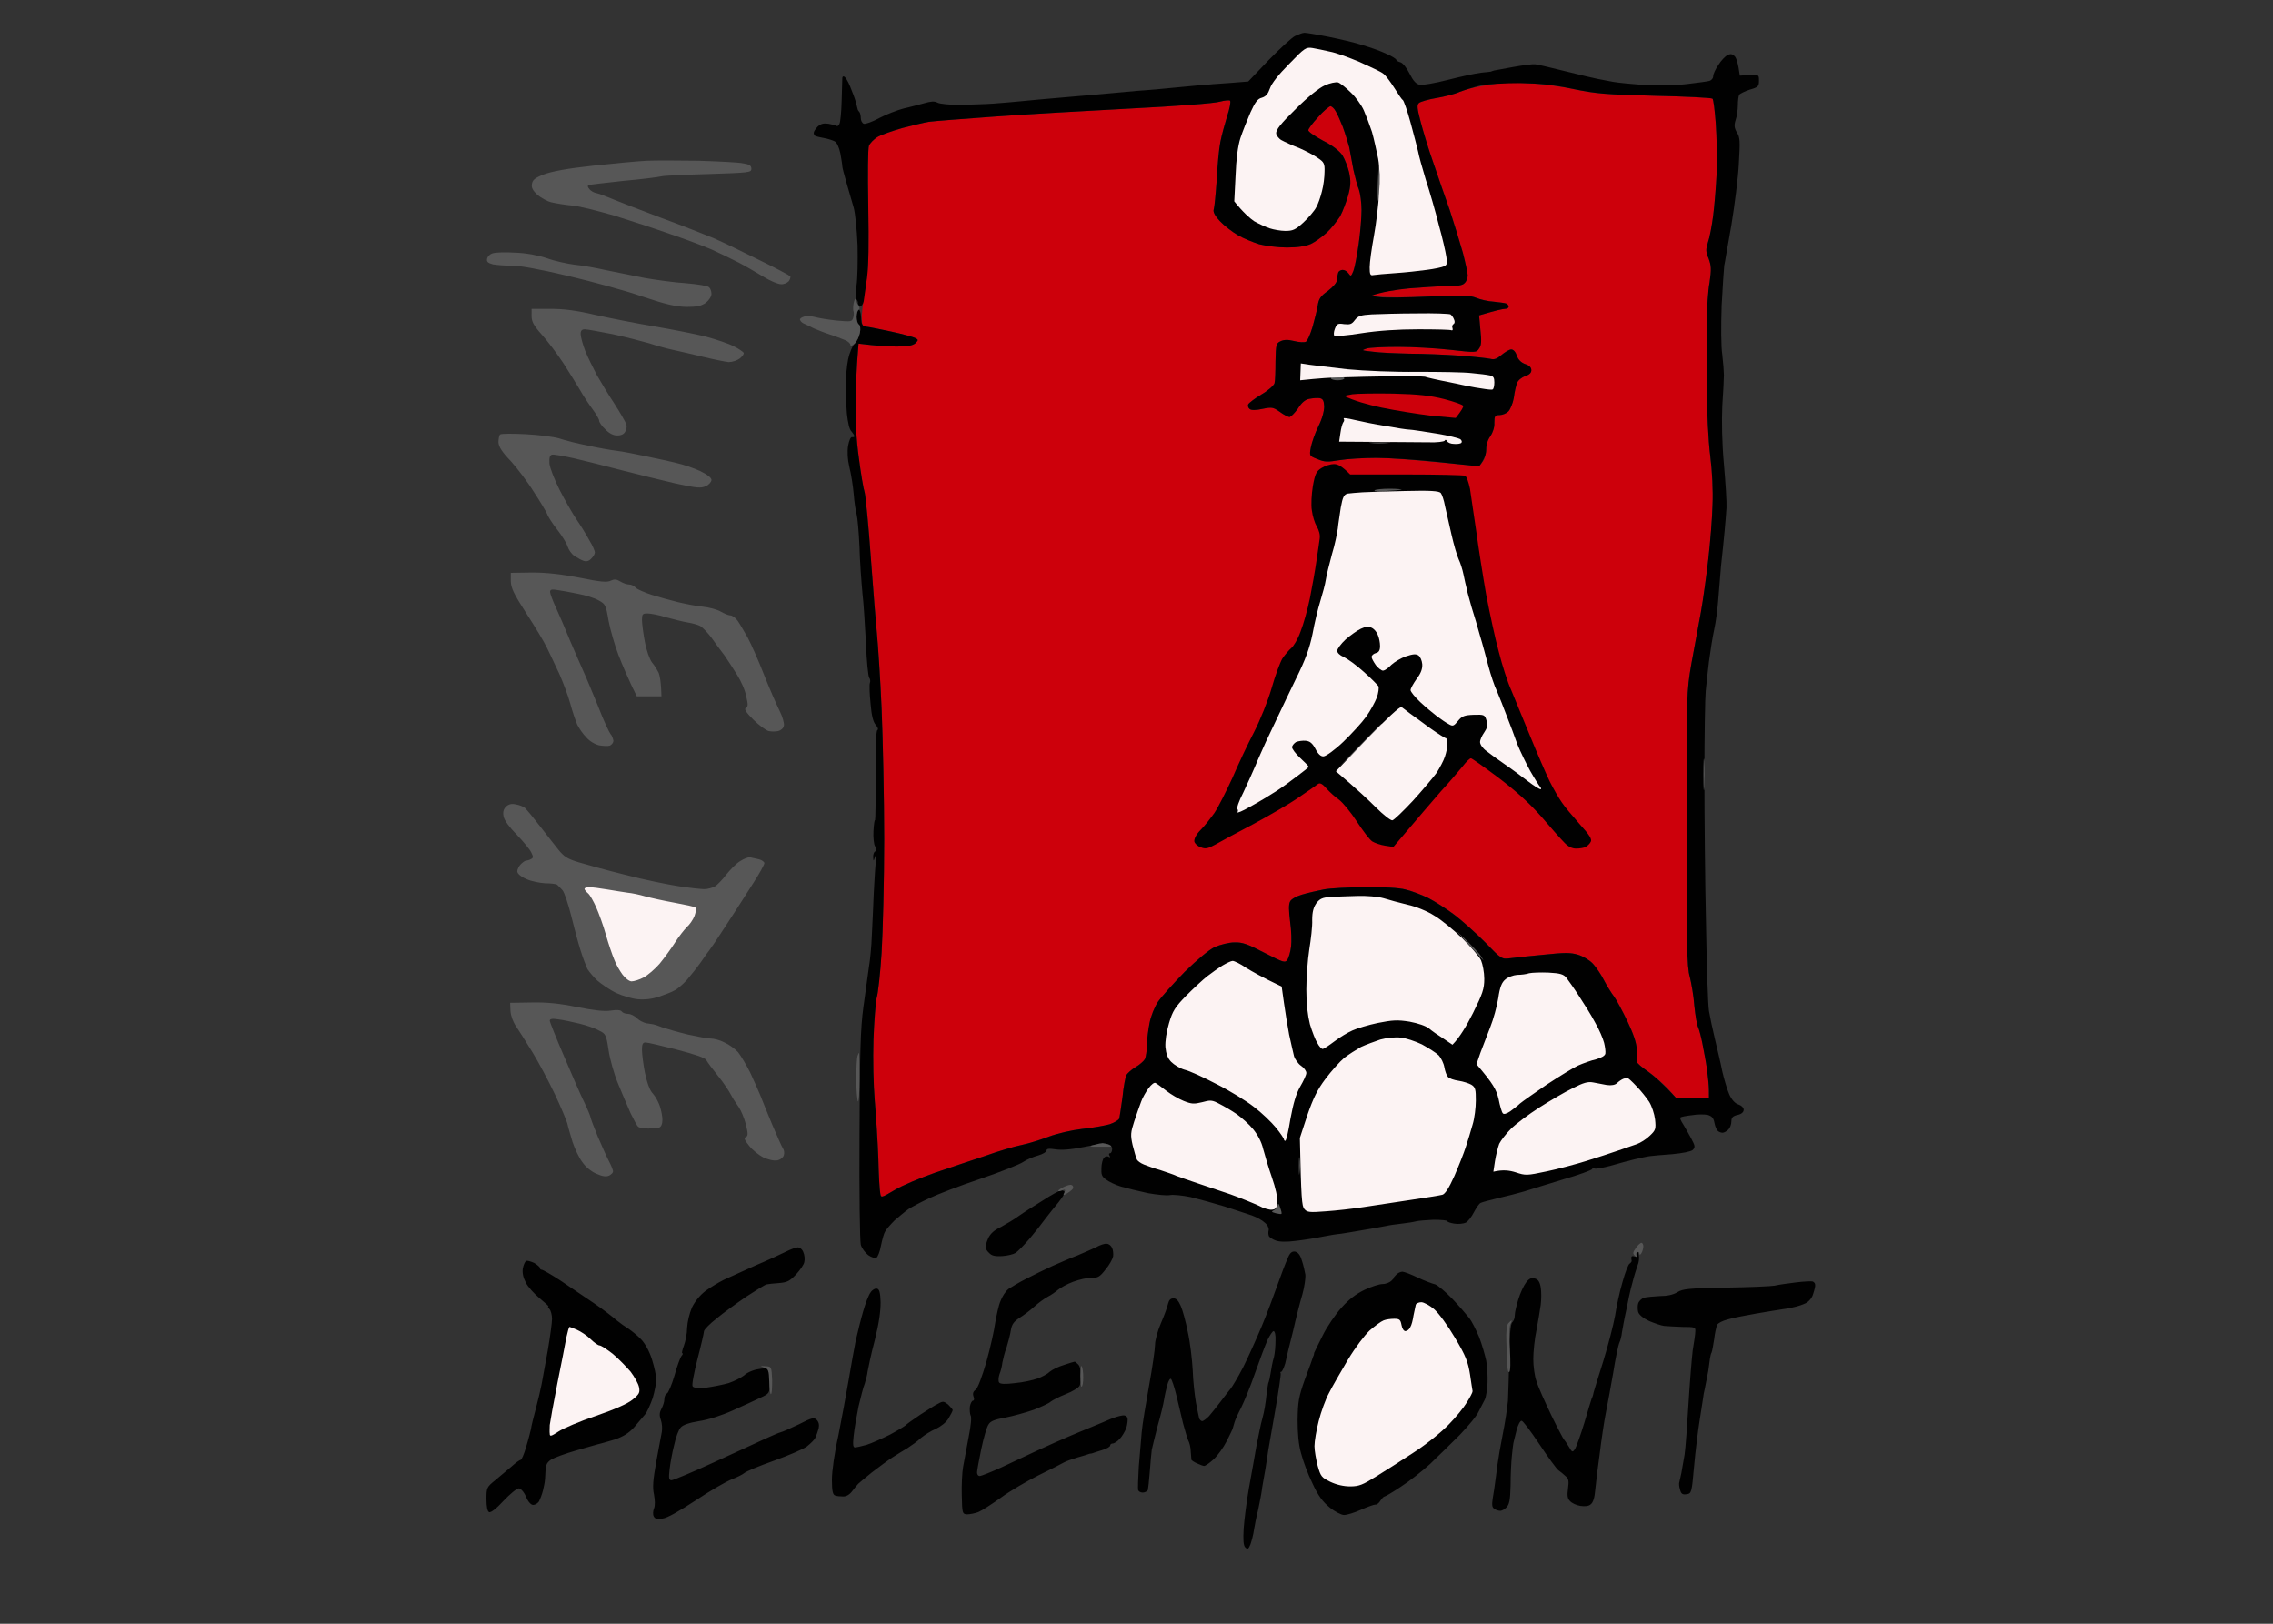
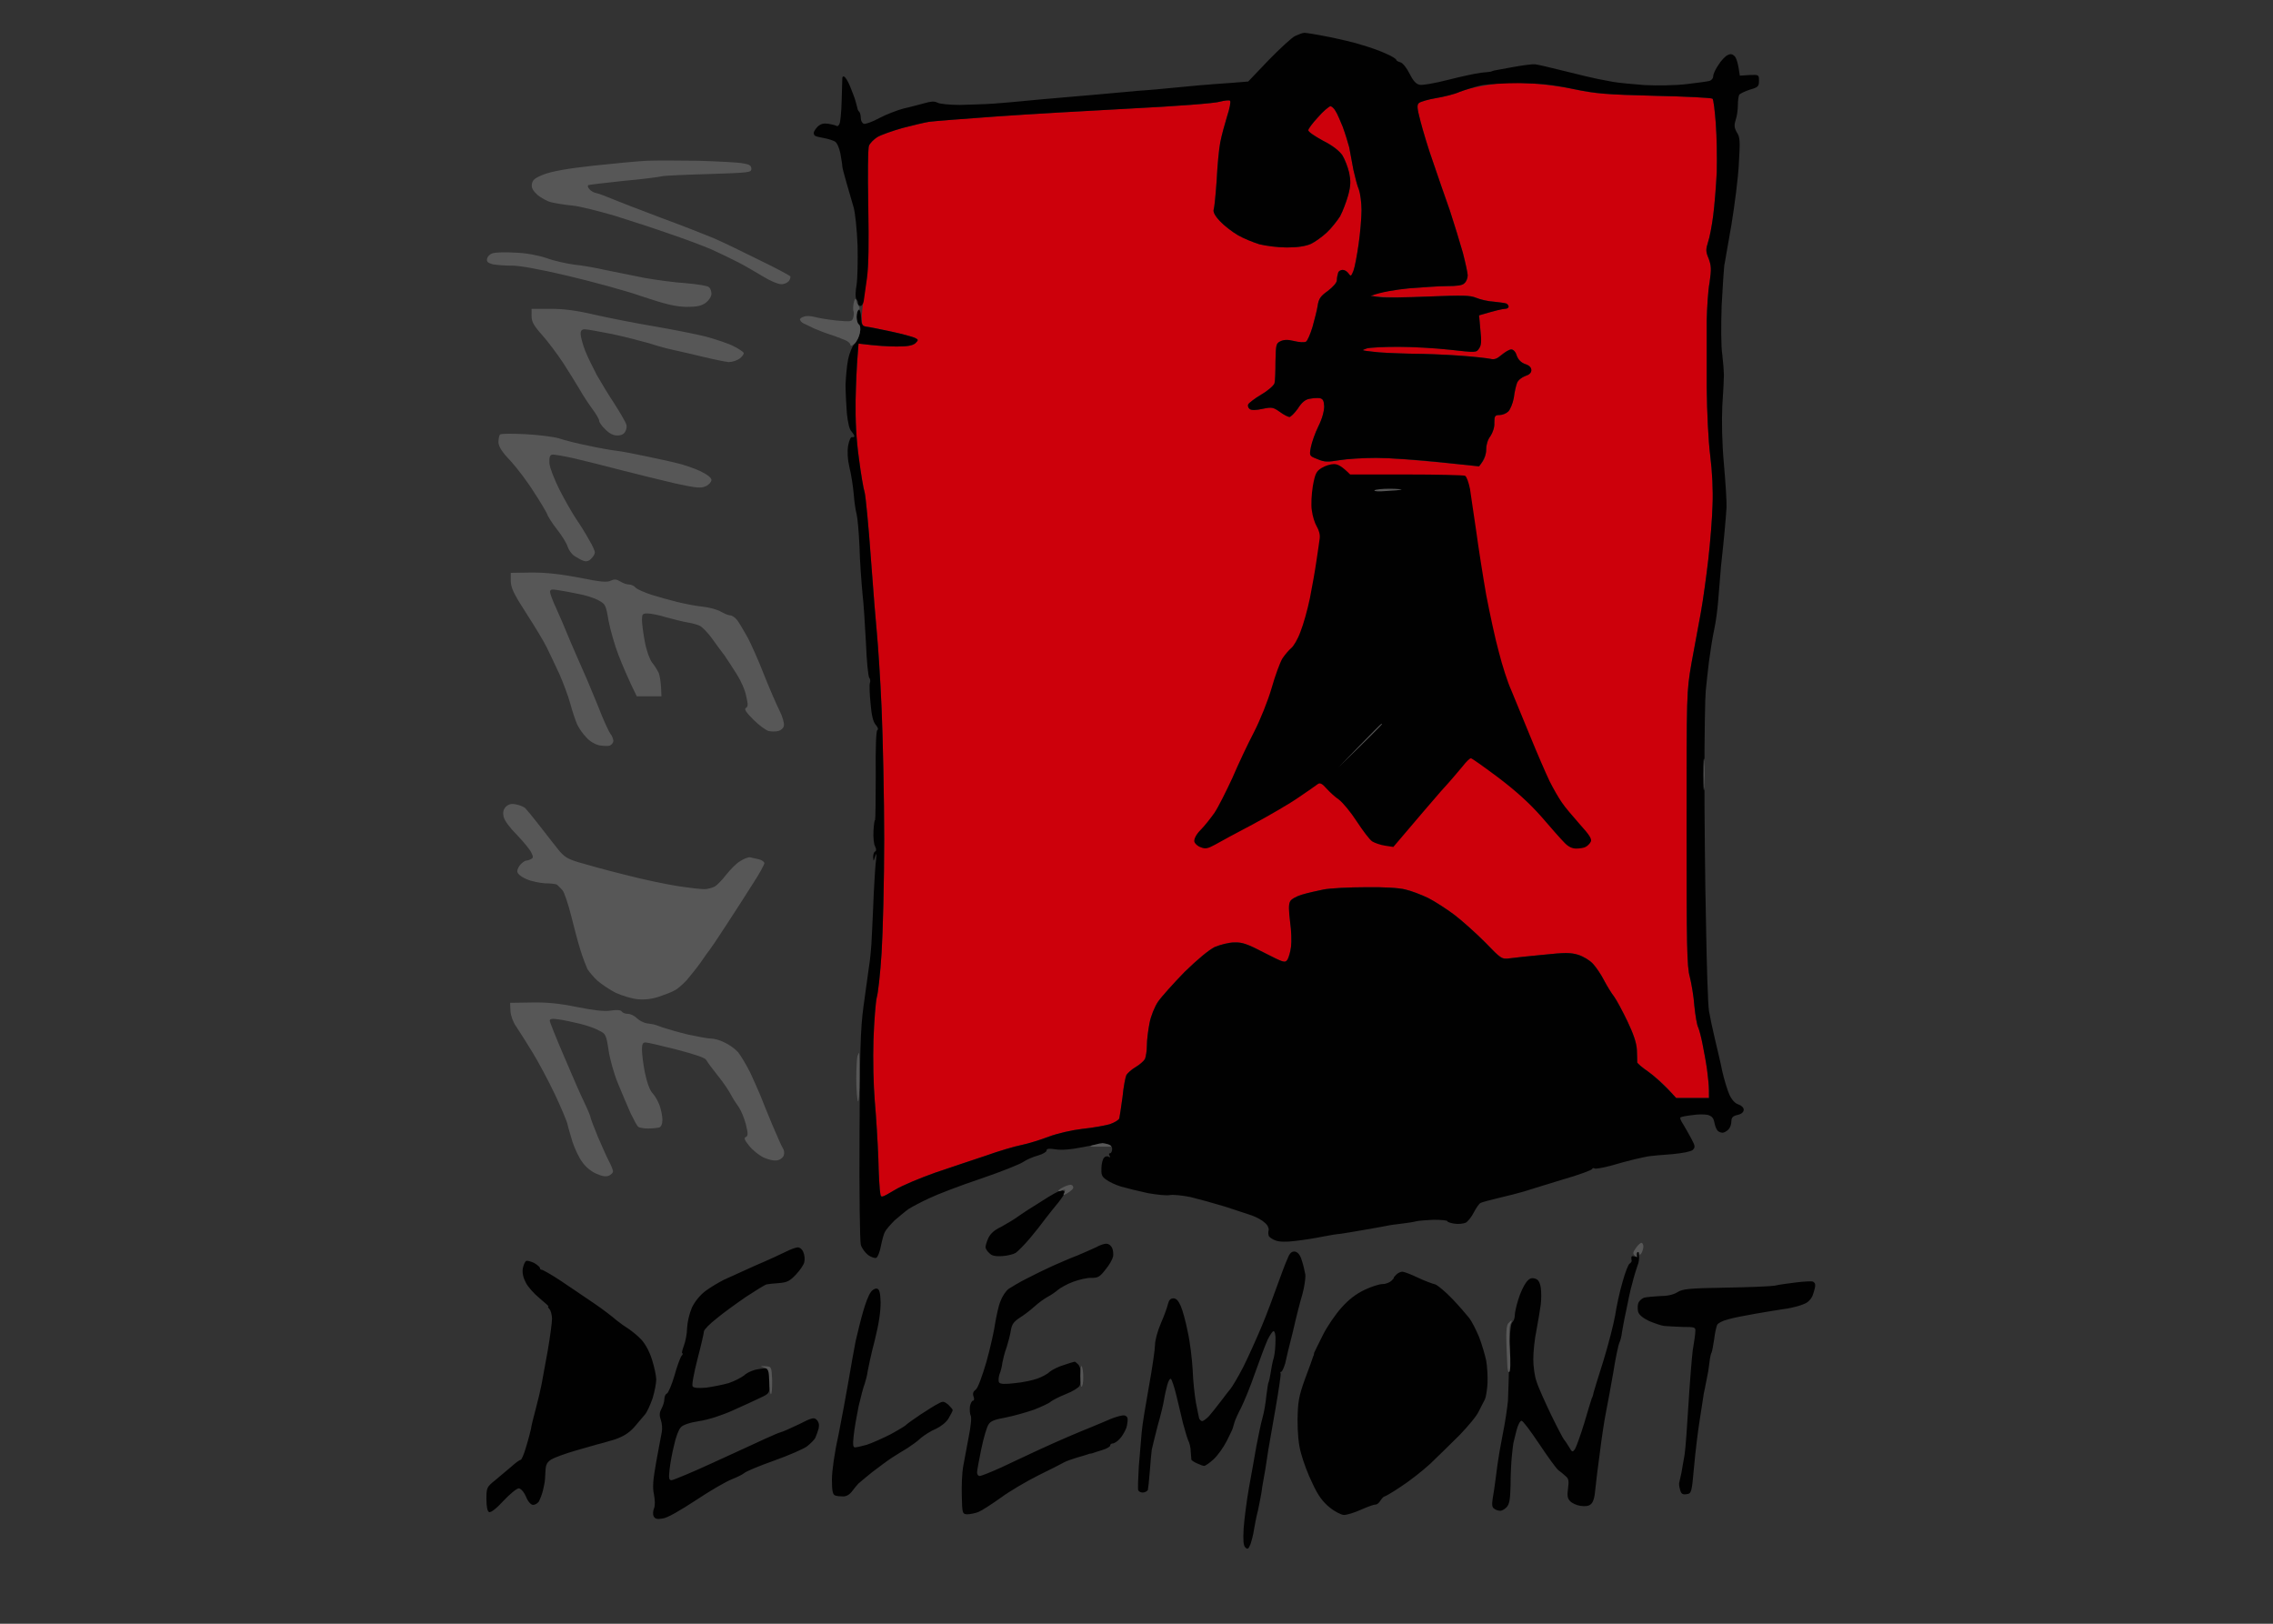
<svg xmlns="http://www.w3.org/2000/svg" viewBox="0 0 700 500" width="700" height="500">
  <rect x="0" y="0" width="700" height="500" fill="#333333" stroke="none" />
  <title>puid_f1dfa238-4ca1-4b9e-85b6-2ca90e9a8277_eiplace_IF_Listing_227073_10257-2742315550</title>
  <style> .s0 { fill: #cd000b } .s1 { fill: #010101 } .s2 { fill: #575757 } .s3 { fill: #fcf3f3 } </style>
  <g id="Background">
    <path id="Path 1" class="s0" d="m462.1 25.5c-0.5 0.1-3.1 0.6-5.7 1-2.6 0.4-5.8 1.3-7.2 1.9-1.4 0.6-4.5 1.4-6.9 1.8-2.4 0.4-4.8 1.1-5.3 1.5-0.7 0.6-0.6 1.6 0.5 5.8 0.7 2.7 2.4 8.4 3.9 12.6 1.4 4.1 3.7 10.8 5.1 14.7 1.3 4 3.1 9.8 4 13 0.8 3.1 1.5 6.3 1.5 7 0 0.8-0.4 1.9-1 2.4-0.6 0.7-2.3 0.9-5.5 0.9-2.5 0-7.7 0.4-11.7 0.7-4 0.4-8.3 1.1-9.5 1.5l-2.2 0.8c4.4 0.6 11.2 0.5 18 0.2 10.3-0.4 12.6-0.4 14.5 0.4 1.2 0.5 3.6 1.1 5.5 1.2 1.8 0.2 3.5 0.4 3.9 0.6 0.3 0.2 0.6 0.6 0.6 0.9 0 0.4-0.5 0.7-1.1 0.7-0.6 0-2.6 0.4-4.5 1l-3.5 1c0.8 7.9 0.7 9.3 0 10.2-0.8 1.3-1 1.3-8.9 0.4-4.5-0.5-11.6-0.9-16-0.9-4.3 0-8.7 0.2-9.7 0.5-1.8 0.6-1.6 0.6 1.9 1 2 0.3 7.1 0.5 11.3 0.6 4.1 0 11.1 0.3 15.4 0.6 4.3 0.3 8.6 0.8 9.5 1 1.2 0.3 2 0 3.4-1.2 1.1-0.9 2.4-1.7 3-1.7 0.7 0 1.4 0.8 1.7 1.9q0.7 1.9 2.6 2.6 1.9 0.6 1.9 1.9 0 1.2-1.9 1.8c-1.1 0.4-2.2 1.3-2.5 2.1-0.3 0.8-0.8 2.8-1 4.6-0.3 1.7-1.1 3.6-1.7 4.2-0.6 0.6-1.8 1.1-2.7 1.1-1.4 0-1.6 0.3-1.6 2.4 0.1 1.4-0.5 3-1.2 4.1-0.8 1-1.3 2.6-1.3 4 0 1.4-0.4 3-1.1 3.9l-1.1 1.4c-19-2-27.7-2.6-31.6-2.6-3.9 0-9 0.3-11.4 0.7-3.6 0.6-4.6 0.6-6.7-0.3-2.6-1-2.6-1-2.1-3.7 0.3-1.5 1.3-4.4 2.3-6.4 1.2-2.4 1.8-4.7 1.8-6.2-0.1-1.8-0.4-2.3-1.4-2.5-0.7-0.1-2.1 0-3.1 0.2-1.3 0.2-2.4 1.1-3.6 3-1 1.4-2.2 2.6-2.6 2.6-0.4 0-1.8-0.7-3-1.6-2-1.4-2.4-1.5-5.3-0.9q-3.2 0.7-4 0c-0.4-0.3-0.6-1-0.4-1.4 0.2-0.4 2-1.8 4-3 2.1-1.2 3.9-2.8 4.1-3.5 0.2-0.6 0.3-3.7 0.3-6.7 0.1-5.1 0.2-5.6 1.5-6.2 1-0.5 2.2-0.6 4.2-0.1 1.6 0.4 3.2 0.5 3.7 0.2 0.4-0.2 1.3-2.2 2-4.5 0.6-2.2 1.4-5.2 1.6-6.6 0.3-2 0.8-2.9 3.1-4.5 1.7-1.3 2.8-2.6 2.8-3.3 0-0.7 0.2-1.7 0.4-2.3 0.1-0.5 0.8-0.9 1.4-0.9 0.6 0 1.4 0.5 1.8 1.1 0.7 1 0.8 0.9 1.5-0.8 0.4-1 1.1-4.7 1.6-8.2 0.5-3.4 0.9-8.2 0.9-10.5 0-2.3-0.4-5.2-0.8-6.3-0.5-1.1-1.2-3.9-1.7-6.1-0.4-2.3-1-5.4-1.3-7-0.4-1.5-1.3-4.4-2-6.3-0.8-1.9-1.7-4.1-2.2-4.8-0.4-0.8-1.2-1.5-1.6-1.5-0.4 0.1-2.2 1.5-3.8 3.4-1.7 1.8-3 3.6-3 4 0 0.5 2.1 1.9 4.5 3.2 3 1.5 5 3.1 6 4.5 0.8 1.3 1.7 3.7 2.1 5.4 0.5 2.5 0.5 3.9-0.3 6.9-0.6 2.1-1.7 5-2.5 6.5-0.9 1.4-2.7 3.7-4.1 5-1.4 1.3-3.6 2.9-4.9 3.5-1.6 0.7-4 1.1-7.4 1.1-2.8 0-6.5-0.5-8.5-1-1.9-0.6-4.9-1.8-6.6-2.8-1.7-1-4.2-2.9-5.5-4.3-1.7-1.8-2.2-3-1.9-3.7 0.2-0.6 0.6-4.7 0.9-9 0.2-4.3 0.7-9.6 1.1-11.6 0.4-2.1 1.4-5.7 2.1-8 0.8-2.4 1.2-4.5 0.9-4.8-0.2-0.2-1.6-0.1-3.1 0.3-1.5 0.5-13.4 1.4-27.2 2.1-13.5 0.7-32.5 1.8-42.2 2.5-9.7 0.7-18.8 1.4-20.2 1.6-1.3 0.2-5 1.1-8.1 1.9-3.2 0.9-6.6 2.1-7.8 2.8-1.1 0.7-2.3 1.9-2.6 2.7-0.3 0.8-0.4 9.1-0.2 19 0.2 14.9 0.1 18.6-0.8 23.9-0.6 3.5-1.1 7.7-1.2 9.5 0 2.9 0.1 3.1 1.5 3.3 0.9 0.1 4.3 0.8 7.6 1.5 3.3 0.7 6.5 1.6 7.2 1.9 1.2 0.6 1.2 0.7 0.2 1.7-0.9 0.7-2.3 1-5.7 1-2.5 0-6.2-0.2-8.2-0.5l-3.6-0.4c-0.5 6.1-0.8 12.1-0.9 17.3-0.1 6.4 0.2 12.1 1 17.9 0.6 4.7 1.4 9.5 1.8 10.7 0.3 1.2 1.2 10.3 1.9 20.2 0.7 9.8 1.6 20.5 1.9 23.6 0.3 3.1 1 13.3 1.4 22.6 0.4 9.4 0.8 27.5 0.8 40.3 0 12.9-0.4 28.6-0.8 35-0.4 6.4-1.1 12.6-1.5 13.8-0.3 1.2-0.8 7.1-1 12.9-0.2 6.1 0 14.3 0.4 18.9 0.4 4.5 0.9 12.5 1.1 17.7 0.1 5.1 0.4 10 0.6 10.8 0.2 1.4 0.3 1.4 4.5-1.1 2.3-1.4 7.9-3.7 12.4-5.3 4.5-1.5 11.5-3.9 15.5-5.2 3.9-1.4 8.9-2.9 11-3.3 2-0.4 5.9-1.6 8.5-2.6 2.7-1 7-2 10.4-2.4 3.1-0.3 6.8-1 8.3-1.4 1.5-0.5 2.8-1.3 3-1.8 0.1-0.5 0.6-3.5 1-6.6 0.3-3.2 0.9-6.2 1.2-6.8 0.4-0.6 1.6-1.7 2.8-2.4 1.2-0.7 2.5-1.8 2.9-2.5 0.3-0.7 0.6-2.6 0.6-4.2 0-1.7 0.4-4.7 0.8-6.8 0.4-2.2 1.6-5.1 2.6-6.6 1.1-1.6 4.8-5.7 8.2-9.2 4-3.9 7.5-6.8 9.3-7.7 1.7-0.7 4.4-1.4 6-1.4 2.5-0.1 4.1 0.5 9.3 3.2 5.9 3 6.3 3.2 7.1 2.1 0.4-0.7 0.9-2.4 1.1-4 0.2-1.6 0.1-5-0.3-7.7-0.4-3.3-0.5-5.3 0-6.2 0.3-0.7 1.9-1.6 3.6-2.1 1.6-0.5 4.7-1.2 6.7-1.6 2.1-0.4 7.9-0.7 13-0.7 5.3-0.1 10.4 0.2 12.2 0.7 1.8 0.4 4.9 1.6 7 2.6 2 1 5.7 3.4 8.1 5.2 2.5 1.9 6.7 5.7 9.5 8.5 4.9 5.1 5.1 5.2 7.5 4.9 1.4-0.2 6.1-0.7 10.4-1.1 6.6-0.7 8.4-0.7 10.7 0 1.6 0.5 3.6 1.7 4.6 2.8 1 1.1 2.5 3.3 3.4 5.1 0.9 1.7 2.3 4 3.1 5 0.8 1.1 2.6 4.5 4.1 7.6 1.8 3.8 2.8 6.6 2.9 8.8 0.1 1.7 0.1 3.4 0.1 3.8 0 0.3 1.5 1.6 3.4 2.9 1.8 1.3 4.5 3.6 6 5.2l2.6 2.9h10.1c0-3.7-0.3-6.6-0.6-8.8-0.3-2.3-1-5.8-1.4-7.9-0.4-2.1-1-4.3-1.3-5-0.4-0.7-0.9-3.7-1.2-6.7-0.2-2.9-0.9-6.9-1.4-8.9-0.9-3.1-1-9.9-1-45.7 0-41.8 0-42 1.5-50.8 0.9-4.9 2.2-11.9 2.9-15.7 0.7-3.9 1.7-11.2 2.3-16.4 0.6-5.2 1.2-12.7 1.3-16.7 0.2-4.4-0.1-10.3-0.7-15.1-0.6-4.7-1-13.3-1.1-21.1 0-7.3 0-16.5 0-20.5 0.1-3.9 0.4-9.3 0.9-11.9 0.6-4.1 0.5-5.1-0.3-7.3-0.9-2.1-0.9-2.8-0.2-5 0.5-1.4 1.2-5.1 1.6-8.2 0.4-3.1 0.9-9.2 1.1-13.5 0.1-4.3 0-11-0.3-14.9-0.3-3.9-0.7-7.3-1-7.6-0.3-0.3-8.4-0.7-18-0.9-15-0.4-18.4-0.7-24.6-2-4-0.9-10.5-1.7-14.5-1.9-4-0.2-7.7-0.2-8.2-0.1z" />
    <path id="Path 2" fill-rule="evenodd" class="s1" d="m401.7 10.1c0.5 0 3.7 0.5 7.2 1.2 3.5 0.7 8.3 1.8 10.7 2.6 2.4 0.7 5.8 1.9 7.4 2.7 1.7 0.7 3 1.6 3 1.8 0 0.3 0.6 0.6 1.3 0.8 0.7 0.2 1.9 1.7 2.8 3.5 1.1 2.2 2 3.2 3.1 3.4 0.9 0.2 4.8-0.5 8.7-1.5 3.9-1 8.5-2 10.2-2.2 1.8-0.2 3.2-0.3 3.2-0.4 0 0 0.4-0.2 0.9-0.3 0.5-0.1 3.2-0.6 6-1.1 2.8-0.5 5.7-0.9 6.6-0.8 0.9 0.1 5.1 1.1 9.5 2.2 4.3 1.1 8.7 2.1 9.7 2.3 1.1 0.2 3.2 0.6 4.7 0.9 1.6 0.3 6 0.7 9.8 1 3.9 0.2 9.5 0.1 12.9-0.3 3.3-0.4 6.5-0.8 7.1-1 0.6-0.2 1.1-0.8 1.1-1.4 0-0.7 0.7-2.2 1.6-3.5 0.8-1.3 2.1-2.7 2.8-3 0.9-0.5 1.5-0.4 2.2 0.3 0.5 0.5 1.1 2.1 1.6 6l3-0.2c2.9-0.1 2.9-0.1 2.9 1.8 0 1.7-0.3 2-2.8 2.7-1.5 0.5-3 1.2-3.3 1.6-0.2 0.4-0.4 1.8-0.4 3.2 0 1.4-0.3 3.5-0.7 4.6-0.5 1.6-0.4 2.4 0.4 3.8 1 1.5 1 2.7 0.6 9.6-0.2 4.3-1.3 12.8-2.3 18.9-1.1 6-2 11.7-2.2 12.5-0.1 0.9-0.5 6.4-0.8 12.3-0.2 6.2-0.2 12.6 0.2 15.1 0.3 2.5 0.5 5.3 0.5 6.3 0 1.1-0.2 5.3-0.5 9.5-0.2 4.8-0.1 11.3 0.5 17.9 0.5 5.7 0.9 11.8 0.8 13.5-0.1 1.8-0.4 5-0.6 7.3-0.2 2.2-0.7 7.1-1.1 10.7-0.3 3.6-0.7 8.6-0.9 11-0.2 2.4-0.7 6.3-1.2 8.5-0.5 2.3-1.2 6.7-1.6 9.8-0.4 3.1-0.8 7.2-1 9.1-0.2 1.9-0.4 13.7-0.4 26.1 0 12.5 0.2 33.2 0.5 46 0.2 12.8 0.6 24.7 0.9 26.4 0.3 1.8 1.1 5.6 1.8 8.5 0.7 3 1.8 7.5 2.3 10.1 0.6 2.6 1.6 5.9 2.2 7.2 0.8 1.7 1.8 2.7 2.8 3 0.9 0.3 1.6 1 1.6 1.6 0 0.7-0.6 1.3-1.8 1.6-1.5 0.3-2 0.8-2 2 0 0.9-0.4 2-0.9 2.5-0.6 0.6-1.4 1-1.8 1-0.4 0-1-0.2-1.4-0.5-0.4-0.3-0.9-1.4-1.1-2.5-0.3-1.6-0.8-2.1-2.1-2.5-1-0.2-3.2-0.2-4.9 0.1-1.8 0.2-3.3 0.5-3.5 0.7-0.2 0.2 0.2 1.1 0.8 2 0.6 1 1.7 2.9 2.5 4.4 1.3 2.4 1.3 2.8 0.5 3.6-0.6 0.5-3.1 1-6.3 1.3-3 0.2-6.1 0.5-6.9 0.6-0.9 0.1-3 0.6-4.8 1-1.7 0.4-5 1.3-7.4 2-2.3 0.6-4.5 1-4.8 0.8-0.4-0.2-0.7-0.1-0.8 0.2-0.1 0.3-4.1 1.8-9 3.2-4.8 1.5-10.2 3.1-12 3.7-1.7 0.5-5.2 1.4-7.8 2-2.6 0.6-5.1 1.3-5.5 1.5-0.5 0.2-1.4 1.6-2.1 2.9-0.7 1.4-1.8 2.8-2.5 3.2-0.7 0.3-2.2 0.5-3.5 0.3-1.2-0.2-2.2-0.5-2.2-0.8 0-0.2-1.9-0.4-4.2-0.4-2.3 0.1-4.8 0.3-5.5 0.5-0.7 0.2-2.7 0.5-4.4 0.7-1.8 0.2-3.9 0.5-4.7 0.7-0.9 0.2-3.9 0.7-6.7 1.2-2.7 0.5-6 1-7.2 1.2-1.2 0.1-3.8 0.5-5.7 0.9-1.9 0.4-5.6 1-8.2 1.3-3 0.4-5.2 0.3-6.2-0.1-0.9-0.3-1.8-0.9-2.1-1.3-0.2-0.4-0.3-1.2-0.1-1.9 0.1-0.6-0.3-1.6-1.2-2.3-0.7-0.7-2.5-1.7-3.9-2.2-1.4-0.5-5.2-1.7-8.5-2.8-3.3-1-8-2.3-10.5-2.9-2.5-0.5-5.4-0.8-6.3-0.6-1 0.2-4-0.1-6.8-0.6-2.8-0.6-6.4-1.5-8.2-2-1.7-0.5-3.8-1.5-4.7-2.2-1.3-0.9-1.5-1.6-1.4-3.5 0-1.3 0.4-2.8 0.8-3.2 0.3-0.4 1-0.6 1.4-0.3q0.8 0.4 0.3-0.3c-0.3-0.5-0.2-0.8 0.2-0.8 0.3 0 0.6-0.6 0.6-1.3 0-0.8-0.5-1.3-1.4-1.5-0.8-0.2-4.1 0.2-7.4 0.9-3.9 0.8-6.9 1-8.7 0.7-2-0.3-2.7-0.2-2.7 0.4 0 0.4-1.2 1.1-2.6 1.5-1.5 0.4-3.6 1.3-4.6 2-1 0.7-7 3.1-13.2 5.2-6.3 2.1-13.3 4.8-15.8 6-2.4 1.1-5.2 2.6-6.3 3.3-1 0.7-2.9 2.3-4.3 3.5-1.3 1.3-2.6 2.8-2.9 3.4-0.4 0.6-0.9 2.5-1.3 4.4-0.3 1.8-1 3.5-1.4 3.7-0.4 0.2-1.5-0.1-2.5-0.8-0.9-0.7-2-2.1-2.3-3.2-0.3-1.2-0.5-16.3-0.4-33.6 0.1-25.9 0.3-32.9 1.2-39.6 0.6-4.5 1.4-10.1 1.7-12.3 0.4-2.3 0.8-6.7 0.9-9.8 0.2-3.1 0.4-9 0.6-13.2 0.2-4.1 0.5-8.7 0.7-10.1 0.2-2 0.2-2.2-0.3-0.9-0.5 1.5-0.5 1.5-0.6 0.1 0-0.7 0.2-1.5 0.6-1.7q0.6-0.3 0-1.6c-0.4-0.6-0.6-2.8-0.5-4.7 0.1-1.9 0.3-3.4 0.5-3.4 0.1 0 0.2-6.2 0.2-13.7-0.1-8.6 0.1-13.8 0.5-14 0.4-0.2 0.1-0.9-0.5-1.6-0.8-0.9-1.3-2.9-1.6-6.6-0.3-3-0.4-5.8-0.2-6.3 0.2-0.5 0.1-1.3-0.2-1.6-0.3-0.3-0.8-5-1-10.4-0.3-5.4-0.7-12.4-1.1-15.7-0.3-3.3-0.8-9.7-0.9-14.2-0.2-4.5-0.6-9-0.9-10.1-0.3-1-0.7-3.8-0.9-6.3-0.2-2.4-0.8-6.1-1.3-8.1-0.6-2.5-0.7-4.8-0.4-6.7 0.3-1.6 0.8-2.7 1.2-2.6 0.4 0.1 0.8-0.1 0.7-0.3 0-0.3-0.4-0.9-0.9-1.5-0.6-0.5-1.1-2.7-1.4-5.6-0.2-2.6-0.4-6.6-0.4-8.8 0.1-2.3 0.4-5.8 0.8-7.8 0.4-1.9 1.3-4.1 2-4.8 0.7-0.7 1.4-2.2 1.6-3.3 0.3-1.3 0.1-2.3-0.3-2.6-0.4-0.2-0.7-1.3-0.7-2.3 0-1.1 0.3-2 0.6-2.2 0.4-0.2 0.7 0.8 0.8 2.3 0.1 2.4 0.4 2.7 1.7 2.9 0.9 0.1 4.3 0.8 7.6 1.5 3.3 0.7 6.5 1.6 7.2 1.9 1.2 0.6 1.2 0.7 0.2 1.7-0.9 0.7-2.3 1-5.7 1-2.5 0-6.2-0.2-11.8-0.9l-0.3 3.9c-0.2 2.2-0.5 8.2-0.6 13.4-0.1 6.4 0.2 12.1 1 17.9 0.6 4.7 1.4 9.5 1.8 10.7 0.3 1.2 1.2 10.3 1.9 20.2 0.7 9.8 1.6 20.5 1.9 23.6 0.3 3.1 1 13.3 1.4 22.6 0.4 9.4 0.8 27.5 0.8 40.3 0 12.9-0.4 28.6-0.8 35-0.4 6.4-1.1 12.6-1.5 13.8-0.3 1.2-0.8 7.1-1 12.9-0.2 6.1 0 14.3 0.4 18.9 0.4 4.5 0.9 12.5 1.1 17.7 0.1 5.1 0.4 10 0.6 10.8 0.2 1.4 0.3 1.4 4.5-1.1 2.3-1.4 7.9-3.7 12.4-5.3 4.5-1.5 11.5-3.9 15.5-5.2 3.9-1.4 8.9-2.9 11-3.3 2-0.4 5.9-1.6 8.5-2.6 2.7-1 7-2 10.4-2.4 3.1-0.3 6.8-1 8.3-1.4 1.5-0.5 2.8-1.3 3-1.8 0.1-0.5 0.6-3.5 1-6.6 0.3-3.2 0.9-6.2 1.2-6.8 0.4-0.6 1.6-1.7 2.8-2.4 1.2-0.7 2.5-1.8 2.9-2.5 0.3-0.7 0.6-2.6 0.6-4.2 0-1.7 0.4-4.7 0.8-6.8 0.4-2.2 1.6-5.1 2.6-6.6 1.1-1.6 4.8-5.7 8.2-9.2 4-3.9 7.5-6.8 9.3-7.7 1.7-0.7 4.4-1.4 6-1.4 2.5-0.1 4.1 0.5 9.3 3.2 5.9 3 6.3 3.2 7.1 2.1 0.4-0.7 0.9-2.4 1.1-4 0.2-1.6 0.1-5-0.3-7.7-0.4-3.3-0.5-5.3 0-6.2 0.3-0.7 1.9-1.6 3.6-2.1 1.6-0.5 4.7-1.2 6.7-1.6 2.1-0.4 7.9-0.7 13-0.7 5.3-0.1 10.4 0.2 12.2 0.7 1.8 0.4 4.9 1.6 7 2.6 2 1 5.7 3.4 8.1 5.2 2.5 1.9 6.7 5.7 9.5 8.5 4.9 5.1 5.1 5.2 7.5 4.9 1.4-0.2 6.1-0.7 10.4-1.1 6.6-0.7 8.4-0.7 10.7 0 1.6 0.5 3.6 1.7 4.6 2.8 1 1.1 2.5 3.3 3.4 5.1 0.9 1.7 2.3 4 3.1 5 0.8 1.1 2.6 4.5 4.1 7.6 1.8 3.8 2.8 6.6 2.9 8.8 0.1 1.7 0.1 3.4 0.1 3.8 0 0.3 1.5 1.6 3.4 2.9 1.8 1.3 4.5 3.6 8.6 8.1h10.1v-2.4c0-1.3-0.3-4.2-0.6-6.4-0.3-2.3-1-5.8-1.4-7.9-0.4-2.1-1-4.3-1.3-5-0.4-0.7-0.9-3.7-1.2-6.7-0.2-2.9-0.9-6.9-1.4-8.9-0.9-3.1-1-9.9-1-45.7 0-41.8 0-42 1.5-50.8 0.9-4.9 2.2-11.9 2.9-15.7 0.7-3.9 1.7-11.2 2.3-16.4 0.6-5.2 1.2-12.7 1.3-16.7 0.2-4.4-0.1-10.3-0.7-15.1-0.6-4.7-1-13.3-1.1-21.1 0-7.3 0-16.5 0-20.5 0.1-3.9 0.4-9.3 0.9-11.9 0.6-4.1 0.5-5.1-0.3-7.3-0.9-2.1-0.9-2.8-0.2-5 0.5-1.4 1.2-5.1 1.6-8.2 0.4-3.1 0.9-9.2 1.1-13.5 0.1-4.3 0-11-0.3-14.9-0.3-3.9-0.7-7.3-1-7.6-0.3-0.3-8.3-0.7-17.7-0.9-15.2-0.4-17.9-0.6-25.2-2.1-6.3-1.3-10.1-1.7-16.4-1.8-4.6 0-9.9 0.3-12 0.7-2.1 0.5-5 1.4-6.6 2-1.5 0.7-4.8 1.5-7.2 1.9-2.4 0.4-4.8 1.1-5.3 1.5-0.7 0.6-0.6 1.6 0.5 5.8 0.7 2.7 2.4 8.4 3.9 12.6 1.4 4.1 3.7 10.8 5.1 14.7 1.3 4 3.1 9.8 4 13 0.8 3.1 1.5 6.3 1.5 7 0 0.8-0.4 1.9-1 2.4-0.6 0.7-2.3 0.9-5.5 0.9-2.5 0-7.7 0.4-11.7 0.7-4 0.4-8.3 1.1-11.7 2.3l2.9 0.4c1.5 0.2 8.3 0.1 15.1-0.2 10.3-0.4 12.6-0.4 14.5 0.4 1.2 0.5 3.6 1.1 5.5 1.2 1.8 0.2 3.5 0.4 3.9 0.6 0.3 0.2 0.6 0.6 0.6 0.9 0 0.4-0.5 0.7-1.1 0.7-0.6 0-2.6 0.4-8 2l0.4 4.5c0.4 3.4 0.3 4.8-0.4 5.7-0.8 1.3-1 1.3-8.9 0.4-4.5-0.5-11.6-0.9-16-0.9-4.3 0-8.7 0.2-9.7 0.5-1.8 0.6-1.6 0.6 1.9 1 2 0.3 7.1 0.5 11.3 0.6 4.1 0 11.1 0.3 15.4 0.6 4.3 0.3 8.6 0.8 9.5 1 1.2 0.3 2 0 3.4-1.2 1.1-0.9 2.4-1.7 3-1.7 0.7 0 1.4 0.8 1.7 1.9q0.7 1.9 2.6 2.6 1.9 0.6 1.9 1.9 0 1.2-1.9 1.8c-1.1 0.4-2.2 1.3-2.5 2.1-0.3 0.8-0.8 2.8-1 4.6-0.3 1.7-1.1 3.6-1.7 4.2-0.6 0.6-1.8 1.1-2.7 1.1-1.4 0-1.6 0.3-1.6 2.4 0.1 1.4-0.5 3-1.2 4.1-0.8 1-1.3 2.6-1.3 4 0 1.4-0.4 3-2.2 5.3l-12.3-1.3c-6.7-0.7-15.4-1.3-19.3-1.3-3.9 0-9 0.3-11.4 0.7-3.6 0.6-4.6 0.6-6.7-0.3-2.6-1-2.6-1-2.1-3.7 0.3-1.5 1.3-4.4 2.3-6.4 1.2-2.4 1.8-4.7 1.8-6.2-0.1-1.8-0.4-2.3-1.4-2.5-0.7-0.1-2.1 0-3.1 0.2-1.3 0.2-2.4 1.1-3.6 3-1 1.4-2.2 2.6-2.6 2.6-0.4 0-1.8-0.7-3-1.6-2-1.4-2.4-1.5-5.3-0.9q-3.2 0.7-4 0c-0.4-0.3-0.6-1-0.4-1.4 0.2-0.4 2-1.8 4-3 2.1-1.2 3.9-2.8 4.1-3.5 0.2-0.6 0.3-3.7 0.3-6.7 0.1-5.1 0.2-5.6 1.5-6.2 1-0.5 2.2-0.6 4.2-0.1 1.6 0.4 3.2 0.5 3.7 0.2 0.4-0.2 1.3-2.2 2-4.5 0.6-2.2 1.4-5.2 1.6-6.6 0.3-2 0.8-2.9 3.1-4.5 1.7-1.3 2.8-2.6 2.8-3.3 0-0.7 0.2-1.7 0.4-2.3 0.1-0.5 0.8-0.9 1.4-0.9 0.6 0 1.4 0.5 1.8 1.1 0.7 1 0.8 0.9 1.5-0.8 0.4-1 1.1-4.7 1.6-8.2 0.5-3.4 0.9-8.2 0.9-10.5 0-2.3-0.4-5.2-0.8-6.3-0.5-1.1-1.2-3.9-1.7-6.1-0.4-2.3-1-5.4-1.3-7-0.4-1.5-1.3-4.4-2-6.3-0.8-1.9-1.7-4.1-2.2-4.8-0.4-0.8-1.2-1.5-1.6-1.5-0.4 0.1-2.2 1.5-3.8 3.4-1.7 1.8-3 3.6-3 4 0 0.5 2.1 1.9 4.5 3.2 3 1.5 5 3.1 6 4.5 0.8 1.3 1.7 3.7 2.1 5.4 0.5 2.5 0.5 3.9-0.3 6.9-0.6 2.1-1.7 5-2.5 6.5-0.9 1.4-2.7 3.7-4.1 5-1.4 1.3-3.6 2.9-4.9 3.5-1.6 0.7-4 1.1-7.4 1.1-2.8 0-6.5-0.5-8.5-1-1.9-0.6-4.9-1.8-6.6-2.8-1.7-1-4.2-2.9-5.5-4.3-1.7-1.8-2.2-3-1.9-3.7 0.2-0.6 0.6-4.7 0.9-9 0.2-4.3 0.7-9.6 1.1-11.6 0.4-2.1 1.4-5.7 2.1-8 0.8-2.4 1.2-4.5 0.9-4.8-0.2-0.2-1.6-0.1-3.1 0.3-1.5 0.5-13.4 1.4-27.2 2.1-13.5 0.7-32.5 1.8-42.2 2.5-9.7 0.7-18.8 1.4-20.2 1.6-1.3 0.2-5 1.1-8.1 1.9-3.2 0.9-6.6 2.1-7.8 2.8-1.1 0.7-2.3 1.9-2.6 2.7-0.3 0.8-0.4 8.6-0.2 18.4 0.2 11.5 0.1 18.7-0.4 22.3-0.4 3-0.9 6.2-1 7.1-0.2 1-0.7 1.6-1.1 1.5-0.4-0.1-0.7-0.4-0.7-0.8 0.1-0.3-0.1-0.9-0.5-1.3-0.3-0.5-0.3-2.2 0.1-4.4 0.3-2 0.4-7.5 0.3-12.2-0.2-4.7-0.7-9.8-1.2-11.6-0.5-1.7-1.5-5.1-2.2-7.6-0.7-2.4-1.3-4.7-1.3-5.1 0-0.5-0.3-2.3-0.6-4-0.4-1.9-1.1-3.4-1.8-3.7-0.6-0.3-2.1-0.8-3.3-1-1.2-0.2-2.4-0.5-2.7-0.7-0.2-0.1-0.4-0.5-0.4-0.9 0-0.3 0.5-1.2 1.2-1.9 1-0.9 1.8-1.1 3.3-0.9 1.2 0.2 2.3 0.5 2.6 0.7 0.2 0.1 0.6-0.1 0.8-0.6 0.3-0.4 0.6-3.6 0.7-7 0.1-3.5 0.2-6.7 0.2-7.1 0-0.5 0.3-0.7 0.6-0.5 0.4 0.2 1.2 1.5 1.8 3 0.6 1.5 1.4 3.5 1.7 4.6 0.3 1 0.5 2 0.6 2.3 0 0.2 0.2 0.6 0.5 0.9 0.3 0.3 0.5 1.2 0.5 2 0 0.7 0.4 1.5 0.9 1.7 0.5 0.2 2.7-0.6 4.9-1.8 2.1-1.1 5.5-2.4 7.4-2.9 1.9-0.4 4.7-1.2 6.3-1.6 2.1-0.6 3.1-0.7 4.1-0.2 0.7 0.4 3.8 0.7 6.9 0.7 3.1-0.1 7.8-0.2 10.4-0.4 2.6-0.2 6.3-0.5 8.2-0.7 1.9-0.2 8.4-0.8 14.4-1.3 6.1-0.5 13.7-1.2 17-1.5 3.3-0.3 6.4-0.6 7-0.6 0.5 0 5-0.4 10-0.9 5.1-0.5 9.6-0.9 10.1-0.9 0.5-0.1 3.4-0.2 11.7-0.9l6.2-6.5c3.5-3.6 7.2-7 8.2-7.5 1.1-0.5 2.3-1 2.9-1zm-74.9 356.5c0.5-0.1 1 0.2 1.1 0.5 0.1 0.3-0.8 1.7-1.9 3.1-1.2 1.4-2.9 3.6-4 5-1 1.4-3.2 4.2-4.9 6.2-1.7 2-3.6 3.9-4.3 4.4-0.6 0.4-2.5 0.9-4.2 1-2.2 0.1-3.2-0.1-4-1-0.7-0.6-1.1-1.4-1.1-1.8 0-0.3 0.3-1.5 0.8-2.6 0.6-1.4 1.8-2.6 4-3.6 1.6-0.9 4.2-2.4 5.5-3.4 1.4-1 4.7-3.1 7.3-4.7 2.6-1.7 5.1-3.1 5.7-3.1zm14 16.4c0.7 0 1.4 0.6 1.7 1.3 0.3 0.6 0.4 1.8 0.3 2.6-0.2 0.9-1.2 2.7-2.4 4.1-1.7 2.2-2.3 2.5-4.2 2.5-1.2-0.1-3.8 0.5-5.7 1.2-1.9 0.7-4 1.9-4.7 2.5-0.7 0.6-2.1 1.6-3.1 2.1-1.1 0.6-2.9 1.9-4.1 3-1.2 1.1-3.3 2.7-4.6 3.5-1.8 1.2-2.4 2-2.7 3.9-0.2 1.3-0.8 3.6-1.3 5.2-0.6 1.5-1.1 3.7-1.3 4.7-0.1 1-0.5 2.7-0.9 3.6-0.3 1-0.4 2.1-0.1 2.5 0.3 0.5 1.8 0.6 4.9 0.2 2.4-0.2 5.5-0.9 6.9-1.4 1.4-0.5 3.1-1.4 3.8-2.1 0.7-0.6 2.7-1.6 4.4-2.1 1.7-0.6 3.2-1 3.3-1 0.1 0 0.6 0.4 1.1 0.9 0.5 0.6 0.9 2 0.9 3.2 0 1.2-0.2 2.7-0.5 3.3-0.3 0.6-2.2 1.8-4.3 2.6-2 0.8-4.1 1.9-4.6 2.3-0.5 0.5-2.9 1.6-5.2 2.5-2.3 0.8-6.2 1.9-8.7 2.4-3.4 0.6-4.7 1.1-5.3 2.2-0.5 0.7-1.5 4.1-2.2 7.5-0.7 3.4-1.3 6.6-1.3 7.2 0 0.7 0.4 1.1 0.8 1.1 0.5 0 3.5-1.2 6.8-2.7 3.3-1.6 8.4-3.9 11.3-5.3 3-1.4 7.1-3.2 9.2-4.1 2-0.9 5.3-2.2 7.2-3 1.9-0.8 4.4-1.8 5.7-2.4 1.2-0.5 2.8-1 3.6-1.1 0.8-0.2 1.5 0.1 1.7 0.7 0.2 0.5 0 1.9-0.3 3-0.4 1.1-1.3 2.7-2.1 3.5-0.7 0.8-1.7 1.4-2.2 1.4-0.4 0-0.7 0.3-0.7 0.6 0 0.4-1.1 1-2.4 1.4-1.3 0.4-2.6 0.8-2.8 0.9-0.3 0.1-0.6 0.2-0.8 0.2-0.2 0-0.6 0.1-0.8 0.2-0.3 0.1-1.8 0.6-3.3 1-1.6 0.5-3.4 1.1-4.1 1.5-0.7 0.4-4.2 2.2-7.9 4-3.6 1.8-8.9 4.9-11.6 6.9-2.8 2-5.9 4-6.9 4.4-1.1 0.4-2.6 0.7-3.5 0.7-1.4-0.1-1.5-0.3-1.6-5.8-0.1-3.1 0.1-7.1 0.4-8.8 0.3-1.7 1.1-5.8 1.7-9.1 0.7-3.5 1-6.3 0.6-6.8-0.2-0.4-0.3-1.6-0.2-2.7 0.2-1 0.6-1.8 1-1.8 0.3 0 0.4-0.6 0.1-1.3-0.3-0.9-0.1-1.5 0.7-2.1 0.6-0.4 1.9-3.8 3.3-8.6 1.2-4.3 2.4-9.7 2.7-12 0.4-2.2 1-5.2 1.6-6.6 0.5-1.4 1.6-3.1 2.5-3.8 0.9-0.6 3.4-2.1 5.6-3.2 2.1-1.1 5.8-2.9 8-3.9 2.3-1 5.7-2.5 7.6-3.2 1.9-0.8 4.4-1.9 5.7-2.5 1.2-0.7 2.7-1.2 3.3-1.1zm-95.1 1.1c0.6 0 1.4 0.6 1.7 1.5 0.4 0.9 0.5 2.2 0.3 3-0.1 0.8-1.3 2.5-2.6 3.9-1.9 2-2.7 2.4-5.2 2.6-1.6 0.1-3.3 0.3-3.8 0.4-0.5 0.1-3.4 1.9-6.3 3.8-2.9 2-7.1 5-9.1 6.7-2.1 1.6-3.8 3.4-3.9 3.9 0 0.5-0.9 4.4-2 8.6-1.1 4.3-1.8 8-1.5 8.4 0.3 0.5 1.7 0.6 4.2 0.4 2.1-0.3 5.2-0.9 6.9-1.4 1.8-0.6 3.9-1.7 4.8-2.4 0.8-0.8 2.8-1.7 4.4-1.9 1.5-0.3 3-0.3 3.3 0 0.3 0.3 0.4 2.1 0.3 4-0.2 3.4-0.2 3.5-3 4.8-1.6 0.8-5.4 2.5-8.5 3.9-3.3 1.5-7.6 2.9-10.4 3.3-3.1 0.5-5.1 1.2-5.7 2-0.6 0.6-1.5 3-2 5.4-0.6 2.3-1.2 5.7-1.4 7.5-0.3 2.7-0.2 3.3 0.6 3.3 0.5 0 6.3-2.4 12.8-5.4 6.5-3 13.6-6.2 15.9-7.3 2.2-1 4.5-2 5-2.1 0.5-0.1 3-1.2 5.5-2.4 4.1-2.1 4.7-2.2 5.5-1.4q1 1 0.6 2.7c-0.3 1-0.7 2.2-1 2.8-0.3 0.7-1.5 1.8-2.6 2.7-1.1 0.8-5.7 2.8-10.2 4.4-4.5 1.6-8.6 3.3-9.1 3.8-0.6 0.5-2.3 1.3-3.8 1.9-1.6 0.6-6.5 3.4-11 6.4-5.2 3.4-9 5.6-10.4 5.7-1.6 0.3-2.3 0.1-2.7-0.7-0.3-0.6-0.2-1.7 0.1-2.4 0.4-0.9 0.3-2.6 0-4.3-0.5-2.2-0.3-4.5 0.7-10.1 0.7-3.9 1.5-8 1.7-9.1 0.2-1 0.1-2.7-0.3-3.8-0.5-1.4-0.4-2.3 0.2-3.4 0.5-0.9 0.9-2.2 0.9-3 0-0.8 0.4-1.6 0.8-1.7 0.4-0.2 1.5-2.7 2.3-5.5 0.8-2.9 1.8-5.6 2.2-6.1 0.4-0.4 0.5-0.8 0.2-0.8-0.2 0.1 0-1 0.5-2.3 0.5-1.3 1-3.8 1-5.5 0.1-1.9 0.7-4.4 1.5-6.3 1-2 2.5-3.8 4.2-5.1 1.5-1.1 4-2.6 5.6-3.4 1.5-0.7 5.9-2.7 9.7-4.4 3.8-1.6 8.1-3.6 9.5-4.3 1.4-0.7 3-1.3 3.6-1.3zm153.1 1.3c0.9 0.2 1.6 1 2.1 2.7 0.5 1.4 0.9 3.4 1.1 4.4 0.1 1.1-0.3 3.8-0.9 6-0.7 2.3-2 7.4-2.9 11.4-1 3.9-2.1 8.4-2.4 9.9-0.4 1.4-1 2.6-1.2 2.6-0.3 0-0.4 0.3-0.2 0.5 0.1 0.3-0.6 5.2-1.6 10.9-1 5.7-2 11.4-2.2 12.6-0.2 1.2-0.6 3.9-0.9 5.9-0.4 2.1-0.8 4.7-1 5.7-0.1 1.1-0.5 3.2-0.8 4.7-0.3 1.6-0.7 3.4-0.9 4.1-0.2 0.7-0.5 2.6-0.8 4.1-0.2 1.6-0.8 3.7-1.1 4.6-0.6 1.5-0.9 1.7-1.6 1-0.6-0.6-0.7-2.3-0.5-5.9 0.2-2.8 0.9-8.3 1.6-12.3 0.7-4 1.8-9.8 2.3-12.9 0.6-3.1 1.4-7.1 1.9-8.8 0.5-1.7 1-4.8 1.2-6.9 0.3-2.1 0.5-3.9 0.7-4.1 0.1-0.2 0.4-1.5 0.6-2.8 0.2-1.4 0.6-3.6 1-4.8 0.3-1.2 0.5-3.5 0.5-5.2 0.1-1.6-0.2-2.9-0.6-2.9-0.3 0-1.1 1.2-1.8 2.6-0.7 1.5-2.4 6.1-3.9 10.3-1.4 4.1-3.4 8.9-4.3 10.7-0.9 1.7-1.8 3.7-2 4.4-0.2 0.7-0.4 1.4-0.5 1.7 0 0.3-0.9 2.1-1.9 4.1-1 2-2.8 4.5-4.1 5.7-1.2 1.1-2.5 2-2.9 2-0.3 0-1.3-0.4-2.2-0.8-0.9-0.4-1.6-0.9-1.7-1.1 0-0.2-0.1-1.3-0.2-2.5 0-1.2-0.4-2.8-0.8-3.5-0.3-0.7-1-3.1-1.6-5.3-0.5-2.3-1.5-6.2-2.1-8.8-0.6-2.5-1.4-4.7-1.6-4.8-0.3-0.2-0.8 0.7-1.1 1.8-0.3 1.1-0.8 3.2-1 4.5-0.2 1.4-1.1 5.1-2 8.2-0.8 3.1-1.6 6.4-1.8 7.3-0.1 0.8-0.4 3.8-0.6 6.6-0.2 2.7-0.5 5.4-0.6 5.8-0.2 0.4-0.9 0.8-1.6 0.8-0.7 0-1.3-0.4-1.4-0.8-0.1-0.4 0-3.6 0.2-7.1 0.3-3.4 0.7-8.3 0.9-10.7 0.2-2.4 1.3-8.9 2.3-14.5 1-5.5 1.8-11.1 1.8-12.4 0-1.3 0.8-4.3 1.8-6.6 1-2.3 2-5 2.2-6 0.3-1.2 0.8-1.7 1.7-1.7 0.8 0 1.5 0.7 2.2 2.3 0.6 1.3 1.6 5 2.2 8.1 0.7 3.1 1.3 8.3 1.5 11.6 0.1 3.3 0.6 7.8 1 10.1 0.4 2.2 0.9 4.4 1 4.9 0.2 0.4 0.6 0.8 0.9 0.8 0.4 0 1.3-0.7 2.1-1.5 0.7-0.8 2.3-2.8 3.6-4.5 1.2-1.6 2.6-3.4 3.1-4 0.5-0.6 2.3-3.6 3.9-6.7 1.6-3.2 4.1-8.8 5.7-12.6 1.6-3.8 3.7-9.5 4.8-12.6 1.1-3.1 2.5-6.8 3.1-8.1 0.7-1.8 1.3-2.3 2.3-2.2zm105.9 1.2c0.2 0.8 0 2.2-0.4 3.1-0.3 0.9-1.1 3.3-1.6 5.4-0.6 2-1.4 5.9-1.9 8.5-0.6 2.6-1.1 5.6-1.3 6.7-0.1 1.1-0.5 2.6-0.8 3.2-0.3 0.6-1.2 4.8-1.9 9.3-0.8 4.5-1.8 10.1-2.3 12.5-0.5 2.5-1.3 7.9-1.8 12-0.6 4.2-1.2 9.3-1.4 11.3q-0.3 3.8-1.4 4.6c-0.6 0.6-1.8 0.7-3.2 0.5-1.3-0.2-2.7-0.9-3.2-1.5-0.8-0.8-0.9-1.7-0.6-3.9 0.3-2.2 0.2-3-0.7-3.7-0.6-0.6-1.6-1.4-2.3-1.9-0.7-0.6-3.3-4.2-5.9-8.1-2.6-3.9-5-7.1-5.4-7.1-0.5 0-1.1 1.3-1.5 2.7-0.4 1.5-0.8 3.1-0.9 3.6-0.2 0.6-0.4 2.6-0.6 4.5-0.2 1.9-0.4 6-0.4 9.1-0.1 4.6-0.4 5.9-1.3 6.8-0.6 0.6-1.5 1.1-2 1-0.4 0-1.2-0.2-1.7-0.6-0.7-0.4-0.8-1.2-0.5-3.2 0.3-1.5 0.6-3.9 0.8-5.3 0.2-1.4 0.5-3.8 0.7-5.3 0.2-1.6 0.9-5.7 1.6-9.2 0.7-3.4 1.4-8.1 1.6-10.3 0.1-2.3 0.3-8.4 0.4-13.7 0.1-6.7 0.4-9.8 0.9-10.4 0.5-0.4 0.8-1.4 0.8-2.2 0-0.8 0.5-3 1.1-4.9 0.6-2 1.7-4.3 2.4-5.2 0.9-1.2 1.6-1.5 2.7-1.2 1 0.3 1.5 1 1.8 2.8 0.2 1.3 0.2 3.6 0 5.2-0.2 1.5-0.8 5.1-1.3 7.8-0.6 2.8-1 6.8-1 9 0 2.2 0.4 5.3 1 6.9 0.5 1.7 2.6 6.3 4.5 10.3 1.9 3.9 3.7 7.3 3.9 7.5 0.2 0.2 0.9 1.2 1.5 2.2 1.1 1.9 1.2 1.9 2 0.7 0.4-0.7 1.7-4.3 2.8-7.9 1.1-3.7 2.1-7.1 2.3-7.6 0.3-0.5 0.5-1.3 0.6-1.9 0.1-0.5 1.5-4.9 3-9.7 1.5-4.9 3.1-11.1 3.6-13.9 0.4-2.7 1.4-7.4 2.3-10.4 0.8-2.9 1.8-5.5 2.2-5.6 0.3-0.2 0.6-0.6 0.6-0.8-0.1-0.3-0.1-0.8-0.1-1.1 0-0.4 0.4-0.5 0.9-0.3 0.6 0.1 1 0.1 0.9-0.2 0-0.2 0-0.7 0.1-1.1 0.1-0.3 0.3 0.1 0.4 1zm-340.2 2.3c1 0.6 1.8 1.3 1.8 1.6-0.1 0.2 0.2 0.5 0.5 0.5 0.4 0 3 1.5 5.9 3.4 2.8 1.9 7.4 5 10.2 6.9 2.8 1.9 5.9 4.3 6.9 5.2 1.1 0.9 2.8 2.1 3.8 2.7 1 0.7 2.8 2.1 3.9 3.3 1.2 1.3 2.5 3.6 3.3 6.2 0.7 2.2 1.3 5 1.3 6.1 0 1.1-0.5 3.7-1.1 5.7-0.7 2-1.7 4.3-2.4 5.1-0.7 0.8-2.2 2.6-3.4 4-1.6 1.7-3.3 2.8-6 3.7-2.1 0.6-4.4 1.3-5 1.4-0.7 0.2-3.9 1.1-7 2-3.1 0.9-6.4 2.1-7.4 2.7-1.3 0.8-1.7 1.6-1.8 3.3-0.1 1.2-0.1 2.6-0.2 3.1 0 0.5-0.3 1.9-0.6 3.2-0.3 1.2-0.9 2.7-1.2 3.3-0.4 0.6-1.2 1.1-1.8 1.1-0.7 0-1.6-1-2.2-2.5-0.7-1.6-1.6-2.5-2.2-2.6-0.7 0-2.8 1.8-4.8 3.9-2.1 2.3-3.9 3.7-4.4 3.4-0.5-0.2-0.8-1.7-0.8-4 0-3.5 0.1-3.7 2.7-5.8 1.4-1.2 3.7-3.1 5-4.2 1.3-1.2 2.6-2.1 2.9-2.1 0.2 0 1-1.7 1.6-3.9 0.7-2.2 1.3-4.7 1.5-5.5 0.1-0.9 0.8-3.7 1.5-6.3 0.7-2.6 1.5-6 1.8-7.6 0.3-1.5 1.1-6.2 1.9-10.4 0.7-4.1 1.3-8.5 1.3-9.7 0-1.2-0.4-2.6-0.8-3-0.4-0.5-0.6-0.8-0.3-0.8 0.2 0-1-1.1-2.7-2.5-1.7-1.4-3.7-3.6-4.3-4.9-0.8-1.5-1.1-3-0.9-4.3 0.2-1 0.6-2 1-2.3 0.3-0.2 1.4 0.1 2.5 0.6zm267.4 2.7c0.5 0 2.6 0.8 4.7 1.8 2.1 1 4.5 1.9 5.4 2.1 0.8 0.3 3.2 2.3 5.3 4.5 2.1 2.2 4.4 4.9 5.2 5.9 0.7 0.9 2.1 3.6 3 5.8 0.9 2.3 1.8 5.5 2.2 7.3 0.3 1.7 0.5 4.8 0.4 6.9-0.1 2.1-0.5 4.4-0.8 5-0.4 0.7-1.2 2.4-1.9 3.7-0.6 1.4-3.3 4.6-5.9 7.3-2.6 2.6-6.7 6.6-9.1 8.9-2.4 2.2-6.5 5.4-9 7-2.5 1.7-4.8 3-5 3-0.3 0-0.8 0.6-1.3 1.3-0.4 0.7-1.1 1.3-1.6 1.2-0.4 0-2.4 0.7-4.4 1.6-2 0.9-4.3 1.6-5.2 1.6-0.8 0-2.8-1-4.4-2.3-2.2-1.8-3.6-3.7-5.3-7.4-1.4-2.8-2.9-6.9-3.5-9.2-0.8-2.7-1.1-6.2-1.1-10.4 0.1-5.5 0.3-7 2.3-12.6 1.3-3.4 2.4-6.5 2.5-6.9 0.2-0.3 0.3-0.8 0.3-1.1 0.1-0.2 1.2-2.6 2.6-5.3 1.3-2.7 4-6.6 5.8-8.6 2.3-2.6 4.6-4.3 7.1-5.5 2.1-1 4.6-1.8 5.6-1.8 1 0 2.2-0.5 2.7-1 0.5-0.5 0.9-0.9 0.7-0.9-0.1 0 0.2-0.4 0.8-1 0.5-0.5 1.3-0.9 1.9-0.9zm126.3 3c0.5 0.2 0.8 0.6 0.8 1 0.1 0.4-0.2 1.6-0.6 2.8-0.3 1.2-1.3 2.4-2.3 2.9-1 0.5-2.6 1-3.6 1.2-1.1 0.3-2.8 0.6-3.8 0.7-1.1 0.2-4.6 0.7-7.9 1.3-3.3 0.6-7.2 1.3-8.7 1.8-1.6 0.4-3 1.1-3.3 1.7-0.2 0.5-0.7 2.5-0.9 4.4-0.3 1.9-0.6 3.7-0.8 4.1-0.2 0.3-0.4 1.2-0.5 1.9-0.1 0.6-0.3 2.3-0.5 3.7-0.3 1.4-0.6 3.3-0.8 4.1-0.2 0.9-0.4 2.2-0.6 2.9-0.1 0.6-0.6 4.2-1.2 7.8-0.6 3.7-1.4 10.3-1.8 14.8-0.7 8-0.8 8.2-2.3 8.4-1.2 0.2-1.7-0.1-2-1.4-0.3-0.9-0.4-2-0.2-2.4 0.1-0.4 0.4-1.7 0.6-2.7 0.2-1 0.6-3.6 1-5.7 0.3-2 0.8-9.1 1.2-15.7 0.4-6.6 1-13.9 1.3-16.4 0.4-2.4 0.8-5 0.8-5.8 0.1-1.3-0.1-1.4-4-1.4-2.2-0.1-4.8-0.2-5.6-0.3-0.9-0.1-2.9-0.8-4.6-1.5-1.9-0.9-3.1-1.9-3.4-2.8-0.2-0.8-0.2-2 0-2.6 0.2-0.7 1-1.5 1.8-1.8 0.8-0.2 3-0.4 4.9-0.5 2.3 0 4.1-0.4 5.4-1.2 1.6-1 3.4-1.2 14.8-1.4 7.1-0.1 13.9-0.4 15.1-0.6 1.2-0.3 4.2-0.7 6.6-1 2.4-0.3 4.7-0.4 5.1-0.3zm-288.2 2.2c0.8 0.1 1.1 1.1 1.2 4.2 0 2.9-0.5 6.5-1.8 11.7-1.1 4.1-2 8.5-2.2 9.6-0.1 1.1-0.6 2.8-0.9 3.8-0.4 0.9-1.2 4.1-1.9 7-0.6 3-1.3 7-1.5 9-0.3 2.7-0.2 3.6 0.4 3.6 0.5 0 2.1-0.4 3.6-0.8 1.6-0.5 4.9-2 7.3-3.2 2.4-1.3 4.5-2.6 4.7-2.8 0.2-0.3 2.2-1.7 4.4-3.2 2.3-1.5 4.8-3.1 5.7-3.5 1.4-0.8 1.7-0.7 3 0.3 0.7 0.7 1.4 1.5 1.4 1.7 0 0.3-0.6 1.4-1.3 2.6-0.7 1.2-2.4 2.5-3.9 3.2-1.5 0.6-3.5 1.9-4.6 2.8-1 1-2.9 2.3-4.1 3.1-1.2 0.7-3.3 2-4.7 2.9-1.4 0.9-4.2 3-6.3 4.6-2.1 1.7-4 3.3-4.2 3.5-0.3 0.3-1.1 1.3-1.8 2.2-0.8 1.1-1.8 1.7-2.8 1.7-0.9 0-2-0.1-2.5-0.3-0.7-0.2-1-1.3-1-4.8 0-2.7 0.8-8.4 2-13.7 1-5.1 2.4-12.6 3.1-16.7 0.7-4.2 1.7-9.7 2.2-12.3 0.6-2.6 1.6-6.7 2.3-9.1 0.7-2.5 1.7-5.1 2.3-5.9 0.5-0.8 1.4-1.3 1.9-1.2z" />
    <path id="Path 3" class="s2" d="m199.3 49.5c-2.5 0.1-9.8 0.8-16.4 1.5-8.4 0.9-13 1.8-15.4 2.7-2.8 1.1-3.5 1.7-3.7 3-0.2 1.1 0.3 2 1.7 3.3 1.1 0.9 3 2 4.3 2.3 1.3 0.3 4.2 0.8 6.5 1 2.2 0.2 8 1.7 12.9 3.1 4.8 1.5 12.5 4 17 5.6 4.5 1.5 10.3 3.7 12.9 4.8 2.6 1.2 6.4 3 8.5 4.1 2.1 1.1 5.5 3.1 7.5 4.3 2.1 1.3 4.5 2.3 5.4 2.3 0.9 0.1 1.9-0.4 2.4-0.9 0.4-0.5 0.6-1.2 0.5-1.5-0.1-0.2-4.3-2.5-9.3-4.9-5-2.5-11.4-5.6-14.4-6.9-2.9-1.2-10.3-4.1-16.3-6.3-6.1-2.3-12.6-4.8-14.5-5.6-1.9-0.8-4.2-1.7-5.1-1.9-0.8-0.1-1.9-0.7-2.3-1.3-0.5-0.5-0.6-1-0.3-1.2 0.2-0.1 5.1-0.7 10.8-1.3 5.7-0.5 11-1.2 11.7-1.4 0.7-0.2 7.2-0.5 14.4-0.7 12.7-0.4 13.3-0.5 13.3-1.6 0-1-0.6-1.4-2.6-1.7-1.3-0.3-7.6-0.6-13.8-0.8-6.2-0.1-13.3-0.1-15.7 0zm-47.6 28.5c-0.8 0.2-1.6 1-1.7 1.7-0.2 0.9 0.3 1.3 1.8 1.7 1.2 0.2 3.7 0.4 5.6 0.4 2.2-0.1 8.4 1 17.3 3.1 7.6 1.8 18 4.6 23.1 6.4 7.5 2.5 10.2 3.1 13.6 3.2 3.3 0 4.6-0.3 6-1.3 0.9-0.7 1.7-1.9 1.7-2.7 0-0.8-0.3-1.7-0.8-2.1-0.4-0.4-3.6-0.9-7.1-1.2-3.4-0.2-9.1-1-12.6-1.6-3.4-0.7-8.8-1.8-11.9-2.4-3.1-0.7-7.5-1.5-9.8-1.7-2.2-0.3-6.1-1.1-8.5-2-2.7-0.9-6.4-1.6-9.7-1.7-3-0.2-6.1-0.1-7 0.2zm111.2 15.3c-0.2 1-0.2 2-0.1 2.4 0.2 0.3 0.2 1.3 0 2-0.4 1.4-0.6 1.4-5.2 1-2.7-0.3-5.7-0.8-6.7-1.1-1.1-0.3-2.6-0.4-3.3-0.1-0.8 0.2-1.4 0.7-1.2 1 0.1 0.4 0.6 0.9 1.1 1.1 0.5 0.2 1.9 0.9 3.1 1.5 1.2 0.5 3.4 1.4 5 1.9 1.6 0.5 3.6 1.3 4.6 1.7 1 0.4 1.7 1.1 1.7 1.5 0 0.5 0.5 0.3 1.3-0.4 0.7-0.7 1.4-2.2 1.6-3.3 0.3-1.3 0.1-2.3-0.3-2.6-0.4-0.2-0.7-1.3-0.7-2.3 0-1.1 0.3-2 0.6-2.2 0.4-0.2 0.4-0.6 0.1-1.1-0.3-0.5-0.6-1-0.7-1.3 0-0.2-0.1-0.7-0.3-0.9-0.1-0.3-0.4 0.3-0.6 1.2zm-99.2 4c0 1.7 0.6 2.9 3.2 5.8 1.8 2 4.7 5.9 6.5 8.6 1.8 2.8 4.1 6.5 5.1 8.2 1 1.8 2.8 4.5 3.9 6 1.2 1.6 2.1 3.2 2.1 3.6 0 0.5 0.8 1.7 1.9 2.7q1.8 1.9 3.7 1.9 1.9 0 2.5-1.3c0.4-0.7 0.5-1.7 0.2-2.3-0.2-0.6-1.8-3.4-3.6-6.2-1.8-2.7-4.2-6.7-5.4-8.8-1.1-2.1-2.8-5.5-3.6-7.5-0.8-2.1-1.4-4.4-1.4-5.2 0-1 0.4-1.4 1.3-1.4 0.7 0 4.5 0.7 8.6 1.5 4.1 0.9 9.1 2.2 11.2 2.8 2.1 0.7 5.3 1.6 7.2 2 1.9 0.4 6.2 1.4 9.5 2.2 3.3 0.8 6.8 1.5 7.8 1.6 1.1 0 2.6-0.5 3.4-1.1 0.9-0.7 1.4-1.5 1.2-1.8-0.2-0.3-1.6-1.3-3.1-2-1.5-0.8-5.4-2.1-8.7-3-3.3-0.8-10.4-2.2-15.7-3.1-5.4-0.9-13.5-2.5-18-3.5-5.9-1.4-9.8-1.9-14-1.9h-5.8zm-9.7 36.5c-0.3 0.3-0.5 1.4-0.5 2.4 0.1 1.4 1.1 3 3.8 5.8 1.9 2.1 5.2 6.4 7.1 9.5 2 3 3.8 6.1 4.1 6.8 0.2 0.7 1.6 2.9 3.1 4.8 1.5 1.9 2.9 4.2 3.2 5.2 0.3 1 1.2 2.3 2.1 2.9 0.9 0.6 2.2 1.3 2.8 1.5 0.9 0.3 1.7 0.1 2.4-0.7 0.6-0.6 1.1-1.4 1.1-1.9 0-0.4-0.7-2.1-1.7-3.7-0.9-1.7-2.7-4.6-4-6.5-1.3-1.9-3.6-6-5.2-9.1-1.6-3.2-3-6.8-3.1-8.1-0.1-1.8 0.1-2.5 0.8-2.7 0.5-0.1 3.5 0.4 6.6 1.1 3.1 0.7 9.8 2.4 14.8 3.7 5 1.3 12.5 3.1 16.7 4.1 6.5 1.4 7.8 1.5 9.3 0.8 0.9-0.4 1.7-1.3 1.7-1.9 0-0.7-1.3-1.7-3.6-2.8-2-0.9-5.2-2-7.1-2.4-1.9-0.5-6.2-1.4-9.5-2.1-3.2-0.7-7.4-1.5-9.1-1.7-1.7-0.2-5.7-0.9-8.8-1.6-3.1-0.6-7.1-1.6-8.8-2.2-1.7-0.5-6.4-1.1-10.4-1.3-4-0.2-7.5-0.2-7.8 0.1zm3.3 45.2c0.1 2.2 0.9 3.8 4.8 9.9 2.6 4 5.5 8.8 6.4 10.7 0.9 1.9 2.6 5.4 3.7 7.8 1.1 2.5 2.7 6.6 3.4 9.2 0.7 2.6 1.7 5.5 2.2 6.6 0.5 1 1.7 2.8 2.7 3.8 1 1.2 2.7 2.2 4 2.5 1.2 0.2 2.7 0.3 3.3 0.1 0.6-0.3 1.1-0.9 1.1-1.5-0.1-0.6-0.4-1.6-0.9-2.1-0.4-0.5-2.2-4.3-3.8-8.5-1.7-4.1-3.7-9-4.5-10.7-0.8-1.7-2.6-6-4.1-9.4-1.4-3.5-3.4-8.1-4.4-10.3-1-2.1-1.8-4.3-1.8-4.8 0-0.8 0.5-0.9 2.3-0.6 1.3 0.2 4.2 0.7 6.5 1.2 2.2 0.4 5 1.3 6.2 2 2 1.1 2.2 1.4 3 6.2 0.5 2.7 1.9 7.6 3.1 10.7 1.2 3.1 3 7.2 3.9 9.1l1.7 3.5h7.6c-0.1-4.4-0.5-6.4-0.9-7.3-0.4-0.8-1.3-2.3-2-3.1-0.7-0.9-1.7-3.6-2.2-6.3-0.5-2.6-0.9-5.7-0.9-6.8 0-1.8 0.2-2 1.7-2 1 0 3.6 0.5 5.8 1.2 2.3 0.6 5.3 1.4 6.7 1.6 1.3 0.2 3.1 0.7 3.8 1.1 0.8 0.5 2.3 2.1 3.5 3.7 1.1 1.6 2.9 4 3.9 5.3 1 1.4 2.7 4.1 3.9 6 1.2 1.9 2.5 4.8 2.8 6.6 0.6 2.5 0.6 3.2-0.1 3.6-0.6 0.3 0 1.3 2.3 3.6 1.7 1.7 3.9 3.3 4.7 3.5 0.9 0.2 2.2 0.2 3 0 0.8-0.2 1.6-0.9 1.7-1.6 0.2-0.7-0.4-2.8-1.3-4.6-0.9-1.8-3.1-6.8-4.8-11.1-1.7-4.4-4-9.5-5-11.4-1.1-1.9-2.4-4.2-3.1-5.2-0.6-0.9-1.7-1.7-2.3-1.7-0.6 0-1.9-0.6-3-1.2-1-0.6-3.6-1.3-5.6-1.5-2.1-0.2-5.5-0.9-7.6-1.4-2.1-0.5-5.6-1.5-7.9-2.2-2.2-0.7-4.5-1.7-5-2.2-0.5-0.6-1.4-1-2-1-0.7 0-1.9-0.4-2.7-0.9-1.3-0.8-1.9-0.8-3-0.3-1.1 0.6-3.2 0.4-9.6-0.9-5.8-1.1-10.1-1.6-14.7-1.6l-6.5 0.1zm367.3 59.6c0 4.3 0.1 6 0.3 3.8 0.1-2.3 0.1-5.8 0-7.9-0.2-2.1-0.3-0.3-0.3 4.1zm-368.8 9.8c-0.8 0.9-1 1.7-0.7 3.1 0.2 1.1 1.9 3.4 4.1 5.6 2 2.1 4 4.5 4.4 5.4 0.7 1.3 0.6 1.7 0 2-0.5 0.3-1.2 0.5-1.5 0.5-0.4 0-1.1 0.5-1.7 1.1-0.6 0.6-1.1 1.6-1.1 2.2 0 0.7 1 1.6 2.8 2.4 1.5 0.7 4.2 1.2 5.8 1.3 1.6 0 3.3 0.2 3.6 0.4 0.4 0.3 1.1 1.1 1.7 1.7 0.6 0.7 1.8 4.3 2.7 7.9 0.9 3.7 2.2 8.5 2.9 10.7 0.7 2.3 1.7 4.8 2.1 5.7 0.5 0.8 1.9 2.5 3.1 3.6 1.3 1.1 3.8 2.8 5.6 3.7 1.9 0.9 4.9 1.8 6.8 2 2.3 0.2 4.5-0.1 6.6-0.8 1.7-0.6 3.9-1.4 4.7-1.9 0.9-0.4 2.6-1.9 3.8-3.2 1.2-1.4 3.2-3.9 4.4-5.6 1.2-1.8 2.3-3.3 2.5-3.5 0.2-0.2 2.6-3.7 5.3-7.9 2.7-4.1 6.4-9.9 8.3-12.9 1.9-2.9 3.4-5.7 3.4-6.1 0-0.4-0.8-1-1.7-1.2-1-0.2-2.2-0.5-2.7-0.6-0.5-0.1-1.9 0.4-3.1 1.2-1.2 0.7-3.1 2.7-4.3 4.2-1.2 1.6-2.8 3.2-3.5 3.6-0.8 0.4-2.2 0.8-3.2 0.8-1.1 0-4.6-0.4-7.9-0.9-3.3-0.5-10.7-2-16.4-3.5-5.7-1.4-12.2-3.2-14.5-3.9-3.3-1-4.4-1.7-6.1-3.8-1.2-1.5-3.8-4.8-5.8-7.4-2-2.6-4-5-4.5-5.5-0.5-0.4-1.7-0.9-2.8-1.1-1.4-0.3-2.2-0.1-3.1 0.7zm1.4 62.9c0.1 1.5 0.8 3.4 1.7 4.7 0.8 1.2 3.1 4.8 5 7.9 1.9 3.1 5 8.9 6.9 12.9 1.9 4 3.6 8.1 3.9 9.1 0.2 1.1 1 3.6 1.6 5.7 0.7 2.1 2 4.9 3 6.2 1 1.5 2.7 2.9 4.3 3.6 2 0.9 3 1 4 0.6 0.7-0.4 1.2-0.9 1.2-1.3 0-0.3-0.5-1.7-1.2-3-0.7-1.3-2.2-4.7-3.5-7.7-1.2-2.9-2.2-5.6-2.2-5.8 0-0.3-0.8-2.3-1.8-4.4-1.1-2.2-3.9-8.6-6.3-14.3-2.5-5.8-4.5-10.8-4.5-11.2 0-0.6 0.8-0.7 2.7-0.4 1.5 0.2 4.4 0.8 6.4 1.3 2.1 0.5 4.8 1.4 6 2.1 2.1 1 2.3 1.3 3 6 0.4 2.8 1.7 7.4 2.9 10.3 1.2 3 3 7.1 3.9 9.2 1 2 2 4 2.4 4.2 0.4 0.3 1.8 0.5 3.1 0.5 1.3 0 2.8-0.2 3.3-0.3 0.6-0.2 1-1.1 1-2.4 0-1.1-0.4-3-0.8-4.2-0.4-1.2-1.3-2.9-2.1-3.8-1-1-1.8-3.3-2.5-6.5-0.5-2.6-0.9-5.8-0.9-7 0-1.7 0.2-2.3 1.1-2.3 0.6 0 4.9 1 9.6 2.2 5.7 1.5 8.7 2.5 9.1 3.2 0.3 0.6 2 2.9 3.7 5 1.7 2.1 3.4 4.7 3.9 5.7 0.5 1 1.6 2.7 2.4 3.8 0.7 1 1.7 3.4 2.2 5.3 0.7 2.9 0.7 3.6 0 3.9-0.7 0.3-0.4 1 1 2.7 1 1.3 3 2.9 4.4 3.6 1.5 0.7 3.2 1.1 4.3 0.9 1-0.2 1.8-0.9 2-1.6 0.2-0.7 0.1-1.6-0.3-2.1-0.3-0.4-1.7-3.6-3.2-7.1-1.4-3.4-3.1-7.5-3.7-9.1-0.6-1.5-2.1-4.8-3.2-7.2-1.2-2.4-2.9-5.2-3.7-6.2-0.9-1-2.8-2.4-4.2-3-1.3-0.7-3.2-1.2-4.2-1.2-1 0-4.1-0.6-6.9-1.2-2.9-0.7-6.4-1.7-7.9-2.2-1.5-0.6-2.8-1-3-1-0.2 0-1.1-0.2-2-0.3-1-0.2-2.3-0.9-3-1.6-0.7-0.7-1.9-1.3-2.7-1.3-0.8 0-1.6-0.3-1.9-0.7-0.3-0.5-1.5-0.6-3.5-0.3-2 0.3-5.2-0.1-10.3-1.1-5.4-1.1-9.2-1.5-14-1.4l-6.6 0.1zm106.9 13.8c-0.2 0.5-0.4 3.7-0.4 7.1 0 3.4 0.3 6.5 0.5 6.9 0.3 0.4 0.5-2.8 0.5-7.1 0-4.3-0.1-7.8-0.1-7.8-0.1 0-0.3 0.4-0.5 0.9zm73 27.4c-1.6 0.4-1.6 0.5-0.5 0.6 0.8 0 2.1 0 3 0 0.9 0 1.9 0 2.3 0 0.5 0 0.3-0.3-0.4-0.6-0.7-0.3-1.6-0.5-1.9-0.5-0.4 0-1.5 0.2-2.5 0.5zm-9.5 13c-1 0.5-1.7 1-1.7 1.2 0.1 0.2 0.6 0.1 1.3-0.2 0.8-0.3 1-0.2 0.6 0.7-0.5 1-0.4 1 1.1 0.1 0.8-0.5 1.6-1.2 1.6-1.5 0.1-0.4-0.2-0.8-0.5-0.9-0.3-0.2-1.4 0.1-2.4 0.6zm176.2 18.8c-1 1.4-1 1.7-0.3 2.4 0.7 0.6 0.8 0.6 0.5 0-0.2-0.5-0.1-1 0.2-1.1 0.4-0.2 0.7 0 0.7 0.4q0 0.8 0.6-0.1c0.3-0.5 0.6-1.5 0.6-2.1 0-0.6-0.3-1.1-0.6-1.1-0.3 0-1.1 0.7-1.7 1.6zm-39.3 23.2c-0.5 0.6-0.7 2.4-0.6 5.5 0.1 2.6 0.2 5.8 0.3 7.3 0 1.4 0.3 2.4 0.6 2.2 0.4-0.3 0.4-3.1 0.2-6.9-0.3-3.6-0.2-7 0.1-7.7 0.4-0.7 0.5-1.3 0.4-1.3-0.1 0-0.5 0.4-1 0.9zm-131.8 16.1c0 2.1 0.2 3.6 0.4 3.4 0.3-0.1 0.5-1.4 0.5-2.9 0-1.5-0.2-3-0.5-3.4-0.2-0.4-0.4 0.9-0.4 2.9zm-97.4-2.5c1.3 0.4 1.5 0.9 1.6 4.3 0 2.2 0.3 3.9 0.5 3.9 0.3 0 0.4-1.9 0.4-4.2-0.2-4.3-0.2-4.3-2.1-4.4-1.7-0.1-1.7-0.1-0.4 0.4z" />
-     <path id="Path 4" class="s0" d="m416.5 121.4l-2.6 0.5c3 1.5 7.3 2.7 11.5 3.6 4.3 0.9 11.2 2 15.3 2.5l7.6 0.7c1.9-2.4 2.4-3.4 2.3-3.7-0.1-0.4-2.8-1.3-5.8-2.1-4.4-1.1-7.9-1.5-15.7-1.7-5.6-0.1-11.3 0-12.6 0.2z" />
    <path id="Path 5" class="s1" d="m407 144.1c-1.6 1-2 1.7-2.7 5.6-0.4 2.5-0.6 5.9-0.3 7.5 0.2 1.7 0.9 3.9 1.5 4.9 0.7 1.2 1.1 2.6 0.9 3.8-0.1 1-0.6 4.1-1 6.9-0.4 2.8-1.3 7.9-2 11.4-0.7 3.4-2 8.1-2.9 10.3-0.8 2.3-2.2 4.6-2.9 5.1-0.7 0.6-1.9 2-2.7 3.2-0.7 1.2-2.2 5.2-3.3 9.1-1.1 3.8-3.5 9.8-5.4 13.5-1.9 3.6-4.9 10-6.7 14.2-1.9 4.1-4.3 8.9-5.5 10.7-1.2 1.7-3.1 4.1-4.3 5.3-1.3 1.3-2 2.7-1.9 3.5 0.1 0.6 1 1.5 2 1.8 1.4 0.6 2.2 0.4 4.4-0.8 1.4-0.8 6.7-3.7 11.7-6.3 5-2.7 11.4-6.4 14.1-8.3 2.8-1.9 5.4-3.7 5.9-4.1 0.6-0.4 1.3-0.1 2.6 1.4 0.9 1 2.6 2.6 3.8 3.4 1.2 0.9 3.7 3.9 5.5 6.7 1.9 2.9 4 5.7 4.8 6.2 0.8 0.5 2.6 1.1 3.9 1.3l2.6 0.4c7.7-9.1 12.1-14.2 14.7-17.2 2.7-2.9 5.6-6.4 6.7-7.7 1-1.3 2.1-2.4 2.5-2.4 0.3 0 4.1 2.7 8.5 6 5.4 4.1 9.5 7.8 13.2 12 2.9 3.4 6.1 7 7.1 8q1.7 1.8 3.6 1.8c1 0 2.4-0.2 2.9-0.5 0.6-0.3 1.3-1 1.6-1.6 0.4-0.8-0.3-2-3.3-5.3-2.1-2.4-4.7-5.4-5.6-6.8-1-1.4-2.7-4.4-3.8-6.6-1.1-2.3-3.8-8.5-6-13.9-2.2-5.3-4.8-11.7-5.8-14.1-1.1-2.4-2.8-7.7-3.8-11.7-1.1-3.9-2.8-11.9-3.9-17.6-1-5.7-2.4-14.6-3.1-19.8-0.8-5.2-1.6-11-1.9-12.9-0.4-1.9-1-3.7-1.5-4-0.4-0.2-8.5-0.4-18.1-0.4h-17.3c-2.6-2.6-3.8-3.2-5-3.2-1 0-2.7 0.5-3.8 1.2z" />
-     <path id="Path 6" class="s2" d="m424.3 56.2c-0.1 3.3-0.1 5.9 0.2 5.6 0.3-0.2 0.4-3 0.3-6.1l-0.2-5.6zm-12.4 60.9c-1.1 0-2-0.3-2-0.6 0-0.4 0.9-0.7 2-0.7 1.2 0 2.1 0.3 2.1 0.7 0 0.3-0.9 0.6-2.1 0.6zm10.2 19.3c1.4 0.2 3.8 0.2 5.4 0 1.5-0.1 0.4-0.2-2.5-0.2-3 0-4.2 0.1-2.9 0.2zm29.6 153.8c2.4 2.6 4.6 5 5 5.4 0.3 0.3 0-0.2-0.7-1.3-0.7-1-3-3.4-5-5.3-3.5-3.3-3.4-3.3 0.7 1.2zm-51.7 69c0 2.4 0.1 3.2 0.2 1.9 0.2-1.4 0.2-3.4 0-4.5-0.1-1-0.2 0.1-0.2 2.6zm-6.5 11.8c0 0.6-0.5 1.3-1.1 1.6-1 0.5-0.9 0.6 0.5 1 0.8 0.2 1.6 0.3 1.7 0.2 0.2-0.1 0-1-0.4-2-0.3-1.1-0.6-1.4-0.7-0.8z" />
-     <path id="Path 7" class="s3" d="m397 19.7c-3.3 3.3-5.4 6-5.9 7.5-0.6 1.7-1.2 2.5-2.5 2.9-1.3 0.3-2.1 1.4-3.5 4.5-1 2.3-2.4 5.8-3.1 7.9-0.8 2.5-1.3 6.4-1.5 11.6l-0.4 7.9c2.8 3.5 4.8 5.2 6.1 6.1 1.4 0.8 3.6 1.8 4.8 2.2 1.2 0.4 3.4 0.8 4.8 0.8 2.3 0 3.1-0.3 5.6-2.6 1.6-1.5 3.4-3.6 3.9-4.6 0.6-1 1.4-3.3 1.8-5 0.5-1.8 0.8-4.5 0.8-6 0.1-2.5-0.2-3-2-4.2-1.1-0.8-3.7-2.2-5.8-3.1-2.1-0.8-4.5-1.9-5.4-2.4-0.8-0.4-1.6-1.4-1.7-2.1-0.1-1.1 1.4-3 6-7.5 3.8-3.8 7.2-6.5 9-7.3 1.5-0.7 3.4-1.1 4.1-0.9 0.6 0.2 2.4 1.6 3.9 3.1 1.5 1.4 3.3 3.9 4 5.5 0.7 1.6 1.8 4.5 2.5 6.6 0.6 2.1 1.4 5.8 1.9 8.2 0.5 2.8 0.6 6.6 0.3 10.7-0.2 3.5-0.9 9.4-1.6 13.2-0.7 3.8-1.3 8.1-1.3 9.6 0 2.2 0.2 2.6 1.1 2.4 0.6-0.1 3.7-0.4 6.8-0.6 3.1-0.2 7.5-0.7 9.7-1 2.3-0.3 4.7-0.8 5.3-1.1 0.9-0.4 1.1-0.9 0.7-3-0.2-1.4-1.2-5.8-2.3-9.7-1-4-2.8-10.3-4-13.9-1.1-3.6-2.2-7.6-2.4-8.8-0.3-1.2-1.3-5.2-2.3-8.8-1-3.7-2.1-6.8-2.4-7-0.3-0.1-1.4-1.8-2.6-3.7-1.2-1.9-2.7-3.9-3.4-4.4-0.7-0.6-4-2.1-7.3-3.6-3.3-1.4-7.4-2.9-9.2-3.2-1.7-0.4-4.1-0.9-5.3-1.1-2-0.3-2.4-0.1-7.2 4.9zm25.4 77.1c-3.4 0.2-4.2 0.5-5.2 1.8-0.9 1.2-1.4 1.4-3.3 1.2-1.9-0.3-2.2-0.1-2.8 1.4-0.4 1-0.4 1.9-0.2 2.2 0.3 0.2 4.1-0.1 8.4-0.8 5.2-0.8 11.1-1.2 17.5-1.2 5.2 0 9.9 0.1 10.2 0.3 0.3 0.1 0.5-0.1 0.3-0.7-0.2-0.5 0-1 0.3-1.2 0.4-0.2 0.5-0.8 0.2-1.4-0.2-0.6-0.7-1.3-1.1-1.6-0.3-0.2-5-0.4-10.4-0.3-5.4 0-11.6 0.2-13.9 0.3zm-21.9 17.7l-0.1 2.6c5.6-0.6 9.8-0.9 12.9-0.9 3.1-0.1 9.9-0.3 15.1-0.3 5.2-0.1 9.9 0 10.4 0.1 0.5 0.2 3.9 1 7.6 1.7 3.6 0.8 8 1.7 9.7 1.9 1.8 0.3 3.4 0.5 3.6 0.3 0.3-0.2 0.5-1.1 0.5-2.2 0-1.4-0.3-1.9-1.4-2.1-0.8-0.2-3.3-0.5-5.5-0.7-2.3-0.3-9.8-0.4-16.7-0.4-7.1 0.1-16.5-0.3-21.7-0.8-5-0.6-10.3-1.2-11.7-1.4l-2.6-0.4zm13.3 14.4c0.2 0.3 0.2 0.8-0.1 1.1-0.3 0.4-0.7 1.8-0.9 3.3l-0.4 2.7c17.8 0.1 25 0.2 27.6 0.2 2.5 0.1 4.7-0.2 4.9-0.5 0.2-0.4 0.5-0.3 0.8 0.2 0.2 0.4 1.1 0.8 2.1 0.8 1 0.1 2-0.1 2.2-0.3 0.3-0.3 0.2-0.7-0.2-1.1-0.3-0.3-3.7-1.2-7.5-1.8-3.8-0.6-7.5-1.2-8.2-1.2-0.7 0-4-0.5-7.3-1.1-3.2-0.5-7.6-1.4-9.7-1.9-2.1-0.5-3.6-0.7-3.3-0.4zm-233.8 144.8c0 0.3 0.5 0.9 1.1 1.4 0.6 0.5 1.7 2.5 2.5 4.3 0.8 1.8 2.2 5.6 3 8.5 0.8 2.8 2 6.3 2.6 7.7 0.5 1.4 1.7 3.4 2.5 4.5 0.9 1.2 2.1 2.1 2.8 2.1 0.7 0 2.4-0.5 3.7-1.2 1.3-0.7 3.5-2.6 4.9-4.2 1.4-1.7 3.6-4.7 4.8-6.6 1.2-1.9 2.9-4 3.6-4.7 0.8-0.7 1.9-2.2 2.4-3.5 0.4-1.2 0.6-2.3 0.3-2.5-0.2-0.3-3.2-0.9-6.4-1.5-3.3-0.6-7.4-1.5-9.2-2-1.7-0.5-4.1-1-5.3-1.1-1.2-0.2-4.1-0.6-6.3-1-2.3-0.4-4.8-0.7-5.5-0.7-0.8 0-1.5 0.2-1.5 0.5zm229.7 2.5c-2.4 0.2-3.2 0.5-4.3 1.9-0.9 1.3-1.3 2.7-1.3 5.2 0.1 1.9-0.4 6-0.9 9.1-0.5 3.2-0.9 8.7-0.9 12.3 0 4.5 0.4 7.9 1.1 10.7 0.7 2.3 1.7 4.9 2.3 5.8 0.5 1 1.3 1.8 1.6 1.8 0.4 0 2-1.1 3.6-2.3 1.7-1.3 4.2-2.8 5.6-3.4 1.3-0.6 4.9-1.7 7.8-2.3 4.6-0.9 6-1 9.8-0.4 2.6 0.5 5 1.3 6 2.1 0.8 0.7 2.8 2.1 4.4 3.1l2.8 1.9c2.2-2.2 4.4-5.9 6.3-9.7 3-6 3.5-7.5 3.5-10.6 0-2-0.5-4.5-1-5.7-0.5-1.1-3.1-4.1-5.8-6.8-2.7-2.6-6.6-5.8-8.7-7-2-1.3-5.7-2.8-8.1-3.3-2.5-0.6-5.8-1.5-7.4-2-1.8-0.5-5.1-0.8-8.2-0.7-2.9 0.1-6.6 0.2-8.2 0.3zm-33.2 21.1c-1.3 0.8-3.4 2.3-4.7 3.3-1.4 1.1-4.3 3.8-6.5 6-3.4 3.5-4.2 4.7-5.3 8.5-0.8 2.7-1.2 5.5-1.1 7.3 0.2 2.1 0.7 3.5 1.8 4.6 0.9 0.9 2.7 2 4.1 2.4 1.4 0.3 5.8 2.3 9.8 4.4 4 2 9.2 5.2 11.5 7 2.4 1.8 5.4 4.7 6.8 6.4 1.4 1.7 2.5 3.4 2.5 3.6 0 0.3 0.2 0.5 0.4 0.5 0.3 0 1-3 1.6-6.8 0.9-4.8 1.7-7.6 3-9.9 1-1.7 1.9-3.6 1.9-4.2 0-0.6-0.7-1.6-1.6-2.2-0.9-0.6-1.9-2-2.2-3-0.3-1.1-0.9-4-1.5-6.6-0.5-2.6-1.2-7-1.6-9.8l-0.7-5c-6.1-2.9-9.2-4.7-11-5.8-1.7-1.2-3.6-2.1-4.1-2.1-0.5 0-1.9 0.7-3.1 1.4zm94.4 2.4c-0.8 0.3-2.5 0.5-3.7 0.5-1.2 0.1-2.8 0.7-3.6 1.4-1.1 0.9-1.7 2.3-2.2 5.8-0.4 2.5-1.5 6.5-2.5 9-0.9 2.4-2.3 5.9-3 7.8l-1.2 3.5c5.2 6.1 6.1 7.8 6.8 10.7 0.4 2.1 1 4.1 1.3 4.4 0.3 0.4 1.1 0.2 2.3-0.6 0.9-0.7 2.3-1.7 3-2.4 0.7-0.6 4.4-3.2 8.2-5.8 3.8-2.5 8.2-5.2 9.7-5.9 1.6-0.7 4.1-1.6 5.5-1.9 1.7-0.5 2.8-1.1 2.9-1.8 0.1-0.6-0.1-2.1-0.4-3.3-0.3-1.2-1.5-4.1-2.8-6.3-1.2-2.3-3.5-5.9-5-8.2-1.4-2.2-3.2-4.7-3.8-5.5-0.9-1.1-1.9-1.4-5.5-1.6-2.4-0.1-5.1 0-6 0.2zm-45.8 20.4c-1.8 0.6-4.5 1.6-6 2.3-1.4 0.8-3.8 2.3-5.2 3.4-1.3 1.1-3.9 4-5.7 6.4-2.5 3.3-3.8 6-5.6 11.2l-2.3 7c0.4 18.6 0.6 21.1 1.4 21.9 0.8 1 1.6 1.1 6.6 0.7 3.1-0.2 8.3-0.8 11.6-1.3 3.3-0.5 9.8-1.5 14.5-2.2 4.7-0.7 9.1-1.4 9.8-1.6 0.8-0.2 2-2 3.7-5.8 1.3-3 2.9-7 3.5-8.9 0.6-1.9 1.6-5 2.1-6.9 0.6-1.9 1-5.3 1-7.4 0-3.4-0.1-4.1-1.4-4.9-0.7-0.4-2.5-1-3.9-1.2-1.4-0.2-2.9-0.7-3.3-1.2-0.4-0.4-0.9-1.8-1.1-3-0.2-1.2-1-2.8-1.7-3.6-0.8-0.8-3.2-2.3-5.2-3.4-2.1-1-5.1-2-6.6-2.1-1.6-0.2-4.4 0.1-6.2 0.6zm74.8 12.1c-0.5 0.2-1.4 0.8-1.9 1.3-0.6 0.6-1.7 0.8-3.2 0.6-1.2-0.2-3.1-0.6-4.2-0.8-1.6-0.3-3 0.1-6.3 1.8-2.3 1.1-6.9 3.8-10.2 5.9-3.3 2.1-7.3 5.1-8.8 6.6-1.5 1.5-3.1 3.6-3.6 4.6-0.4 1.1-1 3.4-1.3 5.3l-0.5 3.3c3-0.7 5-0.4 6.9 0.2 3 1 3.4 1 9.5-0.3 3.4-0.7 9-2.2 12.2-3.2 3.3-1 7.7-2.5 9.8-3.2 2.1-0.7 4.7-1.6 5.8-2 1.1-0.4 2.9-1.5 4-2.6 1.8-1.7 1.9-2.1 1.6-5-0.2-1.7-1-4.1-1.8-5.4-0.8-1.2-2.5-3.4-3.9-4.8-1.4-1.5-2.7-2.7-2.9-2.6-0.1 0-0.7 0.1-1.2 0.3zm-146.2 2.9c-0.8 1.1-1.9 3-2.3 4.2-0.5 1.3-1.4 3.9-2.1 6-1.1 3.4-1.2 4.2-0.5 7.3 0.5 1.9 1 3.8 1.3 4.4 0.2 0.5 1.2 1.2 2.2 1.6 1 0.4 3.2 1.2 5 1.7 1.7 0.6 4 1.3 5 1.8 1.1 0.4 3.9 1.4 6.3 2.2 2.4 0.8 7.1 2.4 10.4 3.5 3.3 1.2 7.2 2.8 8.7 3.5 1.4 0.8 3.3 1.3 4 1.2 1.2-0.1 1.5-0.6 1.7-2.3 0.1-1.3-0.6-4.5-1.7-7.6-1-2.9-2.2-6.9-2.7-8.8-0.5-2.2-1.7-4.4-3.1-6.1-1.2-1.5-3.5-3.5-5-4.6-1.6-1.1-4-2.5-5.4-3.2-2.2-1.2-2.8-1.2-5.3-0.5-2.5 0.6-3.2 0.6-5.7-0.4-1.5-0.6-3.9-2-5.3-3.1-1.4-1.1-2.9-2.2-3.3-2.4-0.4-0.3-1.3 0.4-2.2 1.6zm82.3 66.7c-0.1 0.5-0.4 1.9-0.7 3.3-0.2 1.4-0.6 3-1 3.6-0.3 0.7-1 1.2-1.5 1.2-0.5 0-1-0.8-1.2-1.9-0.3-1.6-0.6-1.9-2.2-1.9-1.1 0-2.6 0.2-3.3 0.5-0.8 0.3-2.7 1.7-4.3 3.1-1.6 1.5-4.4 5.2-6.7 9-2.1 3.6-4.8 8.2-5.8 10.2-1.1 2-2.5 5.9-3.2 8.7-0.7 2.7-1.3 6.2-1.3 7.7 0 1.4 0.5 4.2 1 6.1 0.9 3.2 1.2 3.6 3.9 4.9 1.9 0.9 4.1 1.4 6.1 1.4 2.7 0 3.9-0.5 7.9-3 2.6-1.6 7.8-4.9 11.6-7.4 3.9-2.5 8.7-6.4 10.8-8.6 2.2-2.2 4.7-5.3 5.6-6.8 1-1.6 1.8-3.1 1.8-3.5-0.1-0.3-0.4-2.7-0.8-5.2-0.6-3.8-1.3-5.7-4.6-11.2-2.3-3.9-5-7.6-6.5-8.9-1.3-1.1-3.1-2.1-3.9-2.1-0.8 0-1.6 0.4-1.7 0.8zm-261.6 10.1c-0.3 1.8-1.6 8.3-2.8 14.3-1.2 6.1-2.2 11.7-2.3 12.6 0 0.9-0.1 2.1 0 2.7 0 0.9 0.4 0.8 2.7-0.7 1.5-1 6.7-3.2 11.5-4.8 5.8-2 9.7-3.7 11.3-5 2.1-1.7 2.3-2.2 2-3.8-0.2-1.1-1.4-3.2-2.6-4.8-1.3-1.5-3.7-4-5.5-5.5-1.8-1.4-3.6-2.6-4.1-2.6-0.4 0-1.7-0.9-2.8-2-1.1-1.1-3-2.3-4.1-2.8-1.1-0.5-2.2-0.9-2.3-0.9-0.2 0-0.6 1.5-1 3.3z" />
    <path id="Path 8" class="s2" d="m423.3 151c-0.3 0.3 1.4 0.4 3.6 0.2 2.2-0.1 4.3-0.3 4.7-0.4 0.3-0.1-1.3-0.3-3.6-0.3-2.3 0-4.4 0.2-4.7 0.5zm-4.6 78.6l-6.6 6.8c10.5-10.2 13.5-13.3 13.5-13.4 0-0.1-0.1-0.1-0.2-0.1-0.1 0-3.1 3-6.7 6.7z" />
-     <path id="Path 9" class="s3" d="m419.6 151.6c-1.7 0.1-3.8 0.3-4.6 0.4-1.1 0.3-1.5 1-2.1 4.3-0.3 2.2-0.8 5.1-0.9 6.4-0.2 1.4-0.9 5-1.8 7.9-0.8 3-1.7 6.5-1.9 7.9-0.2 1.4-1 4.3-1.7 6.6-0.7 2.2-1.8 6.8-2.4 10.1-0.9 4.4-2.2 8-5.1 13.8-2.1 4.3-4.6 9.6-5.6 11.7-1 2-2.6 5.6-3.7 7.8-1 2.3-2.5 5.5-3.2 7.3-0.7 1.7-2.4 5.4-3.7 8.2-1.4 2.7-2.2 5.1-1.9 5.2 0.3 0 0.3 0.5 0.1 0.9-0.3 0.4 1.5-0.3 3.9-1.7 2.4-1.3 5.9-3.4 7.9-4.7 1.9-1.2 4.9-3.4 6.7-4.8 1.9-1.4 3.4-2.6 3.4-2.8 0-0.2-1.2-1.4-2.6-2.7-1.4-1.3-2.5-2.8-2.5-3.3 0-0.5 0.6-1.2 1.2-1.6 0.7-0.3 2.1-0.5 3-0.4 1.3 0.1 2.1 0.8 3 2.5 0.8 1.6 1.7 2.4 2.5 2.3 0.7 0 3.5-2 6.1-4.5 2.6-2.5 5.8-6 7-7.7 1.3-1.8 2.7-4.4 3.3-5.9 0.5-1.4 0.7-3 0.5-3.5-0.3-0.4-2.3-2.5-4.6-4.5-2.2-2-5-4-6.1-4.5-1.2-0.5-2-1.3-2-1.9 0-0.6 1.2-2.2 2.6-3.5 1.5-1.3 3.6-2.8 4.7-3.3 1.5-0.7 2.4-0.8 3.3-0.3 0.7 0.3 1.6 1.3 1.9 2.2 0.4 0.8 0.7 2.4 0.7 3.4 0 1.4-0.4 2-1.3 2.2-0.7 0.2-1.3 0.7-1.3 1.2 0 0.4 0.6 1.5 1.3 2.5 0.7 0.9 1.7 1.7 2.2 1.7 0.5 0 1.7-0.8 2.6-1.8 1-0.9 3-2.1 4.5-2.6 2.1-0.7 3-0.8 3.8-0.3 0.6 0.4 1.1 1.6 1.2 2.7 0.1 1.4-0.4 2.8-1.7 4.5-1 1.4-1.9 3-1.9 3.5 0 0.5 1.4 2.2 3 3.7 1.6 1.5 4 3.5 5.2 4.4 1.2 0.9 2.8 2 3.6 2.4 1.2 0.7 1.5 0.6 2.8-1 1.2-1.5 2-1.8 4.9-1.9 3.2-0.1 3.4 0 3.9 1.8 0.4 1.5 0.2 2.3-0.7 3.6-0.7 1-1.3 2.3-1.3 3 0 0.7 0.8 1.9 1.9 2.7 1 0.8 3.6 2.7 5.8 4.2 2.2 1.5 5.4 3.9 7.1 5.2 1.7 1.3 3.4 2.4 3.8 2.4 0.3 0.1 0.3-0.3-0.1-0.7-0.4-0.5-1.8-2.7-3.1-5-1.2-2.2-3-5.9-3.9-8.1-0.8-2.3-2.3-6.3-3.3-8.8-1-2.6-2.3-6-3-7.6-0.8-1.6-1.9-5-2.6-7.6-0.7-2.6-1.8-6.8-2.6-9.4-0.7-2.6-1.9-6.6-2.6-8.8-0.6-2.3-1.4-4.8-1.5-5.7-0.2-0.8-0.7-2.8-1-4.4-0.3-1.5-1-3.7-1.5-4.7-0.5-1.1-1.5-4.5-2.2-7.6-0.7-3.1-1.6-7-2-8.8-0.3-1.7-0.9-3.5-1.3-4-0.6-0.6-3.1-0.8-10.9-0.6-5.5 0.1-11.5 0.3-13.2 0.4zm1.5 75.8l-9.7 10.1c6.4 5.4 10.1 8.9 12.3 11.1 2.3 2.3 4.6 4.1 5.1 4 0.5-0.1 3.3-2.8 6.3-6 2.9-3.2 6.2-7.1 7.3-8.6 1-1.6 2.2-3.8 2.6-5.1 0.4-1.2 0.8-2.9 0.7-3.9 0-0.9-0.2-1.7-0.4-1.7-0.3 0-2.5-1.4-4.9-3.1-2.4-1.8-5.2-3.8-6.3-4.6-1-0.8-2.1-1.6-2.5-1.9-0.5-0.2-4.5 3.5-10.5 9.7z" />
  </g>
</svg>